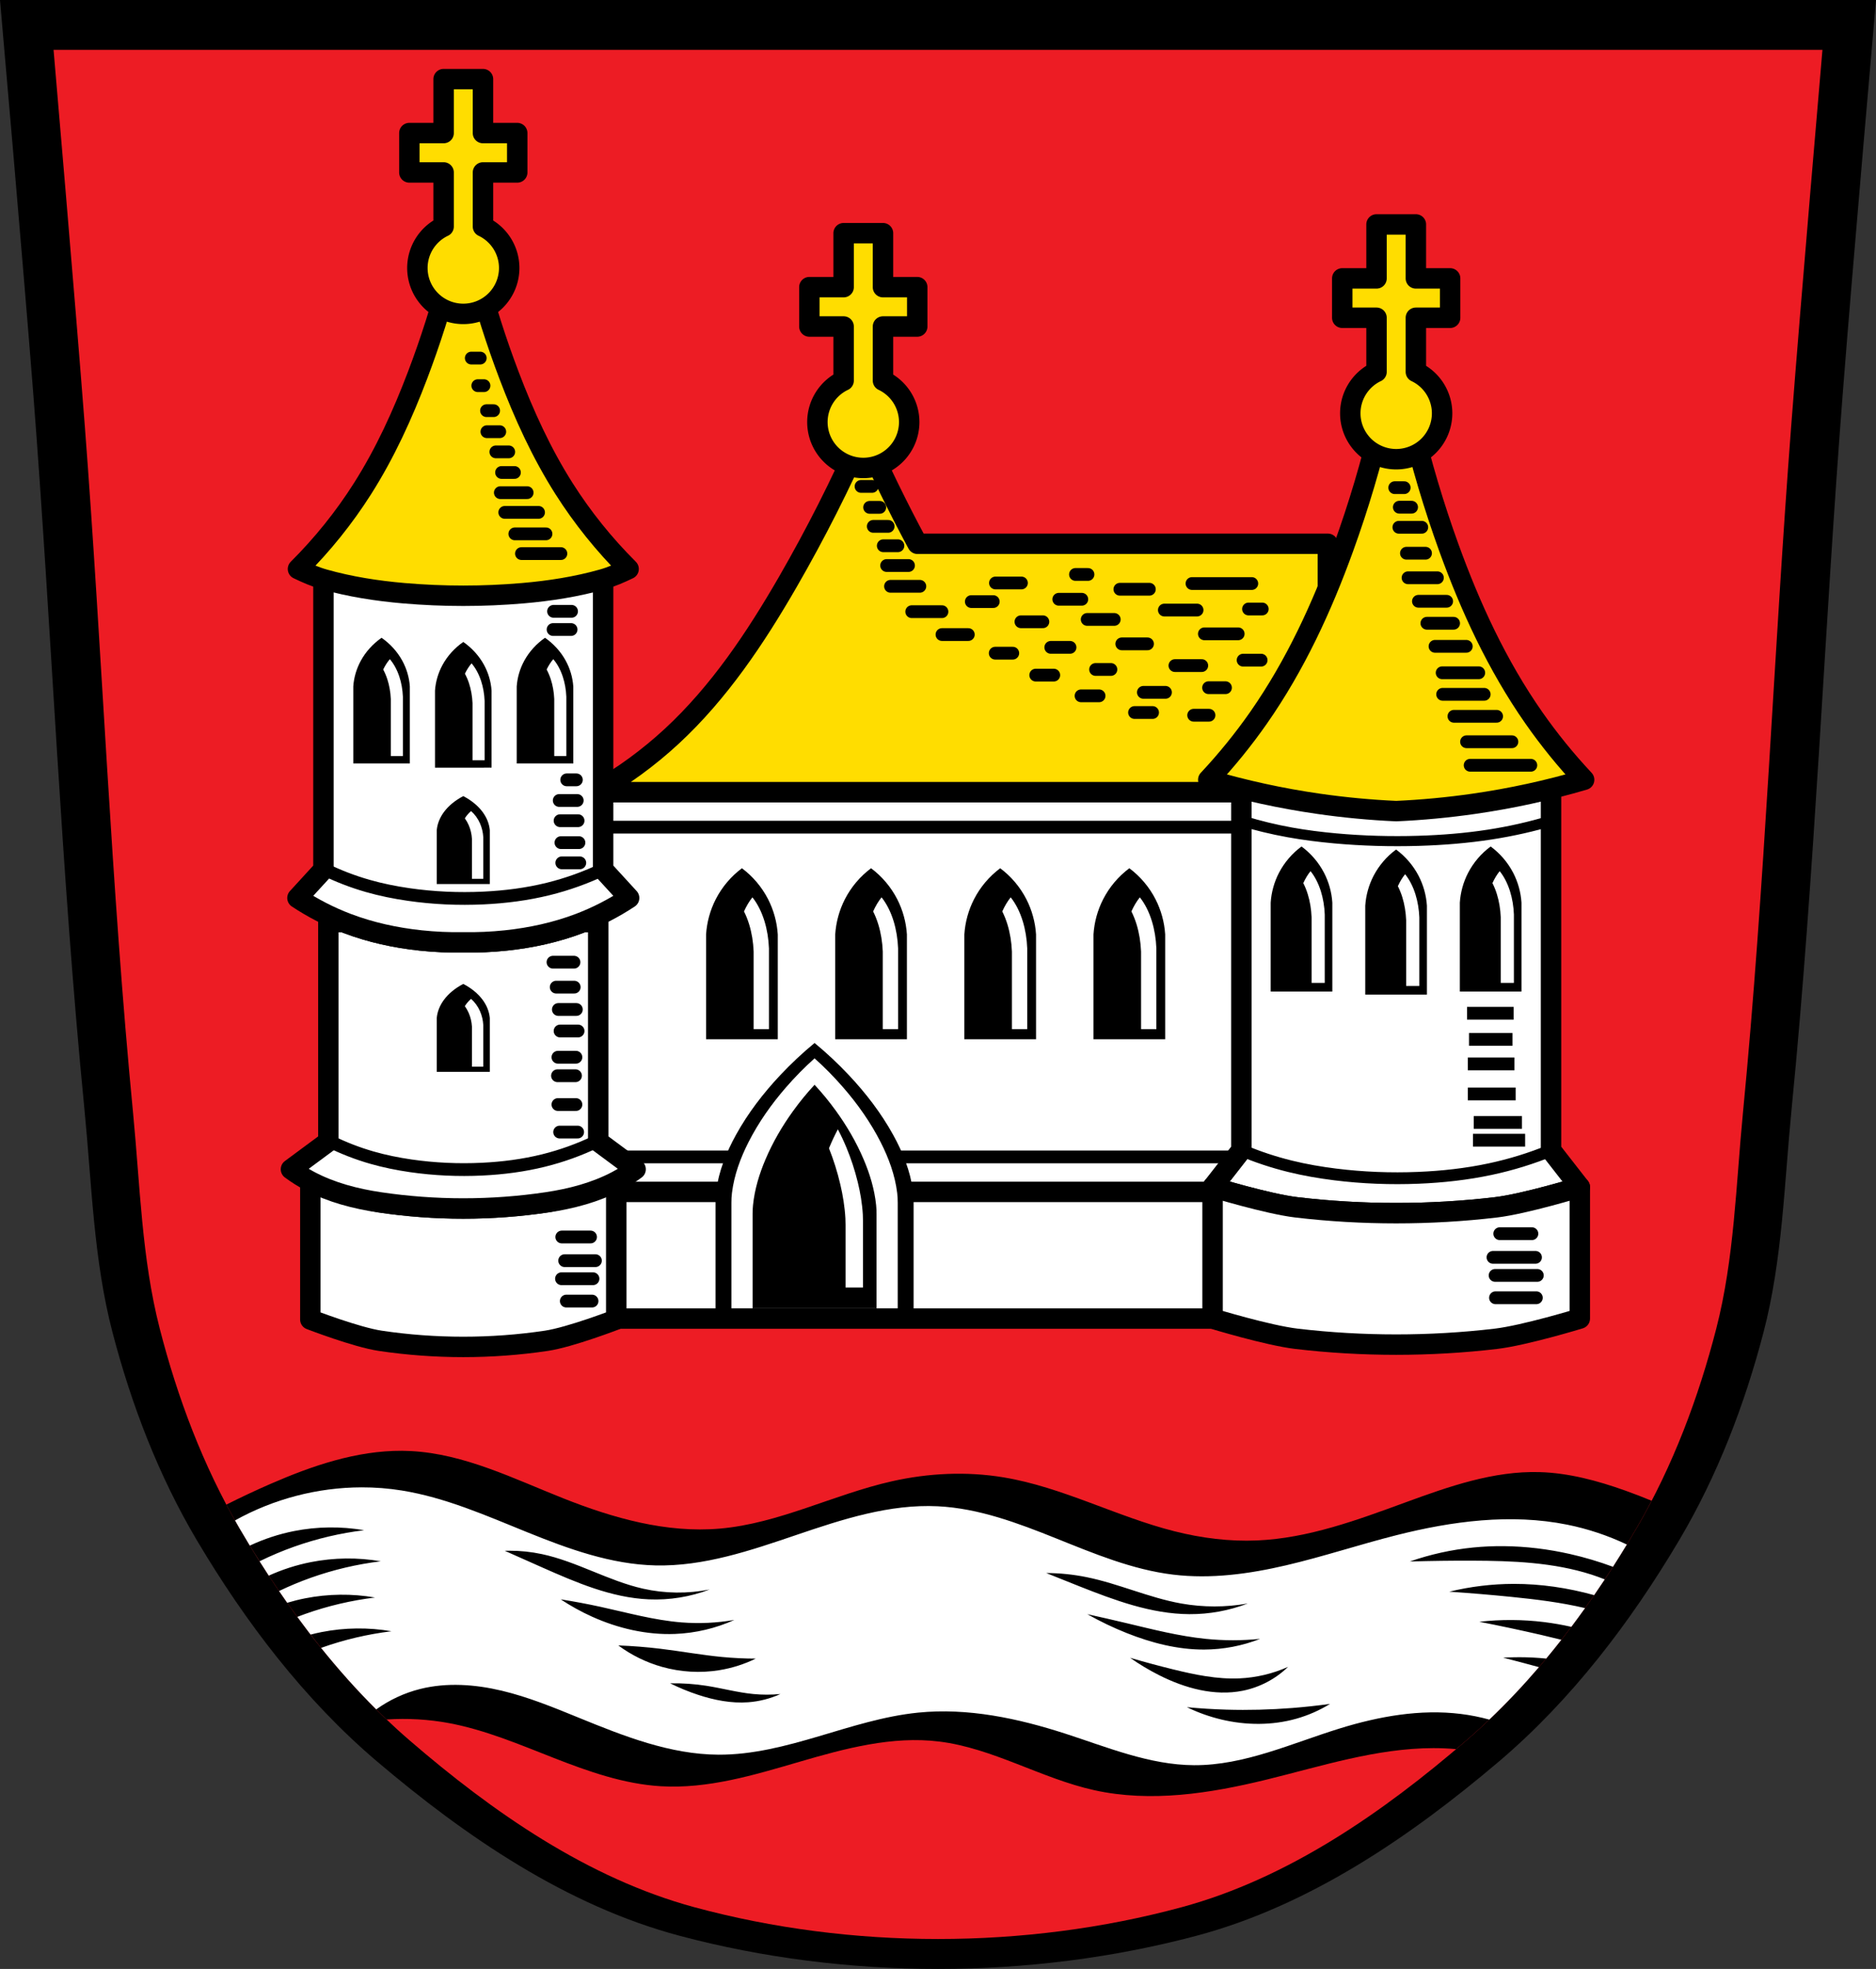
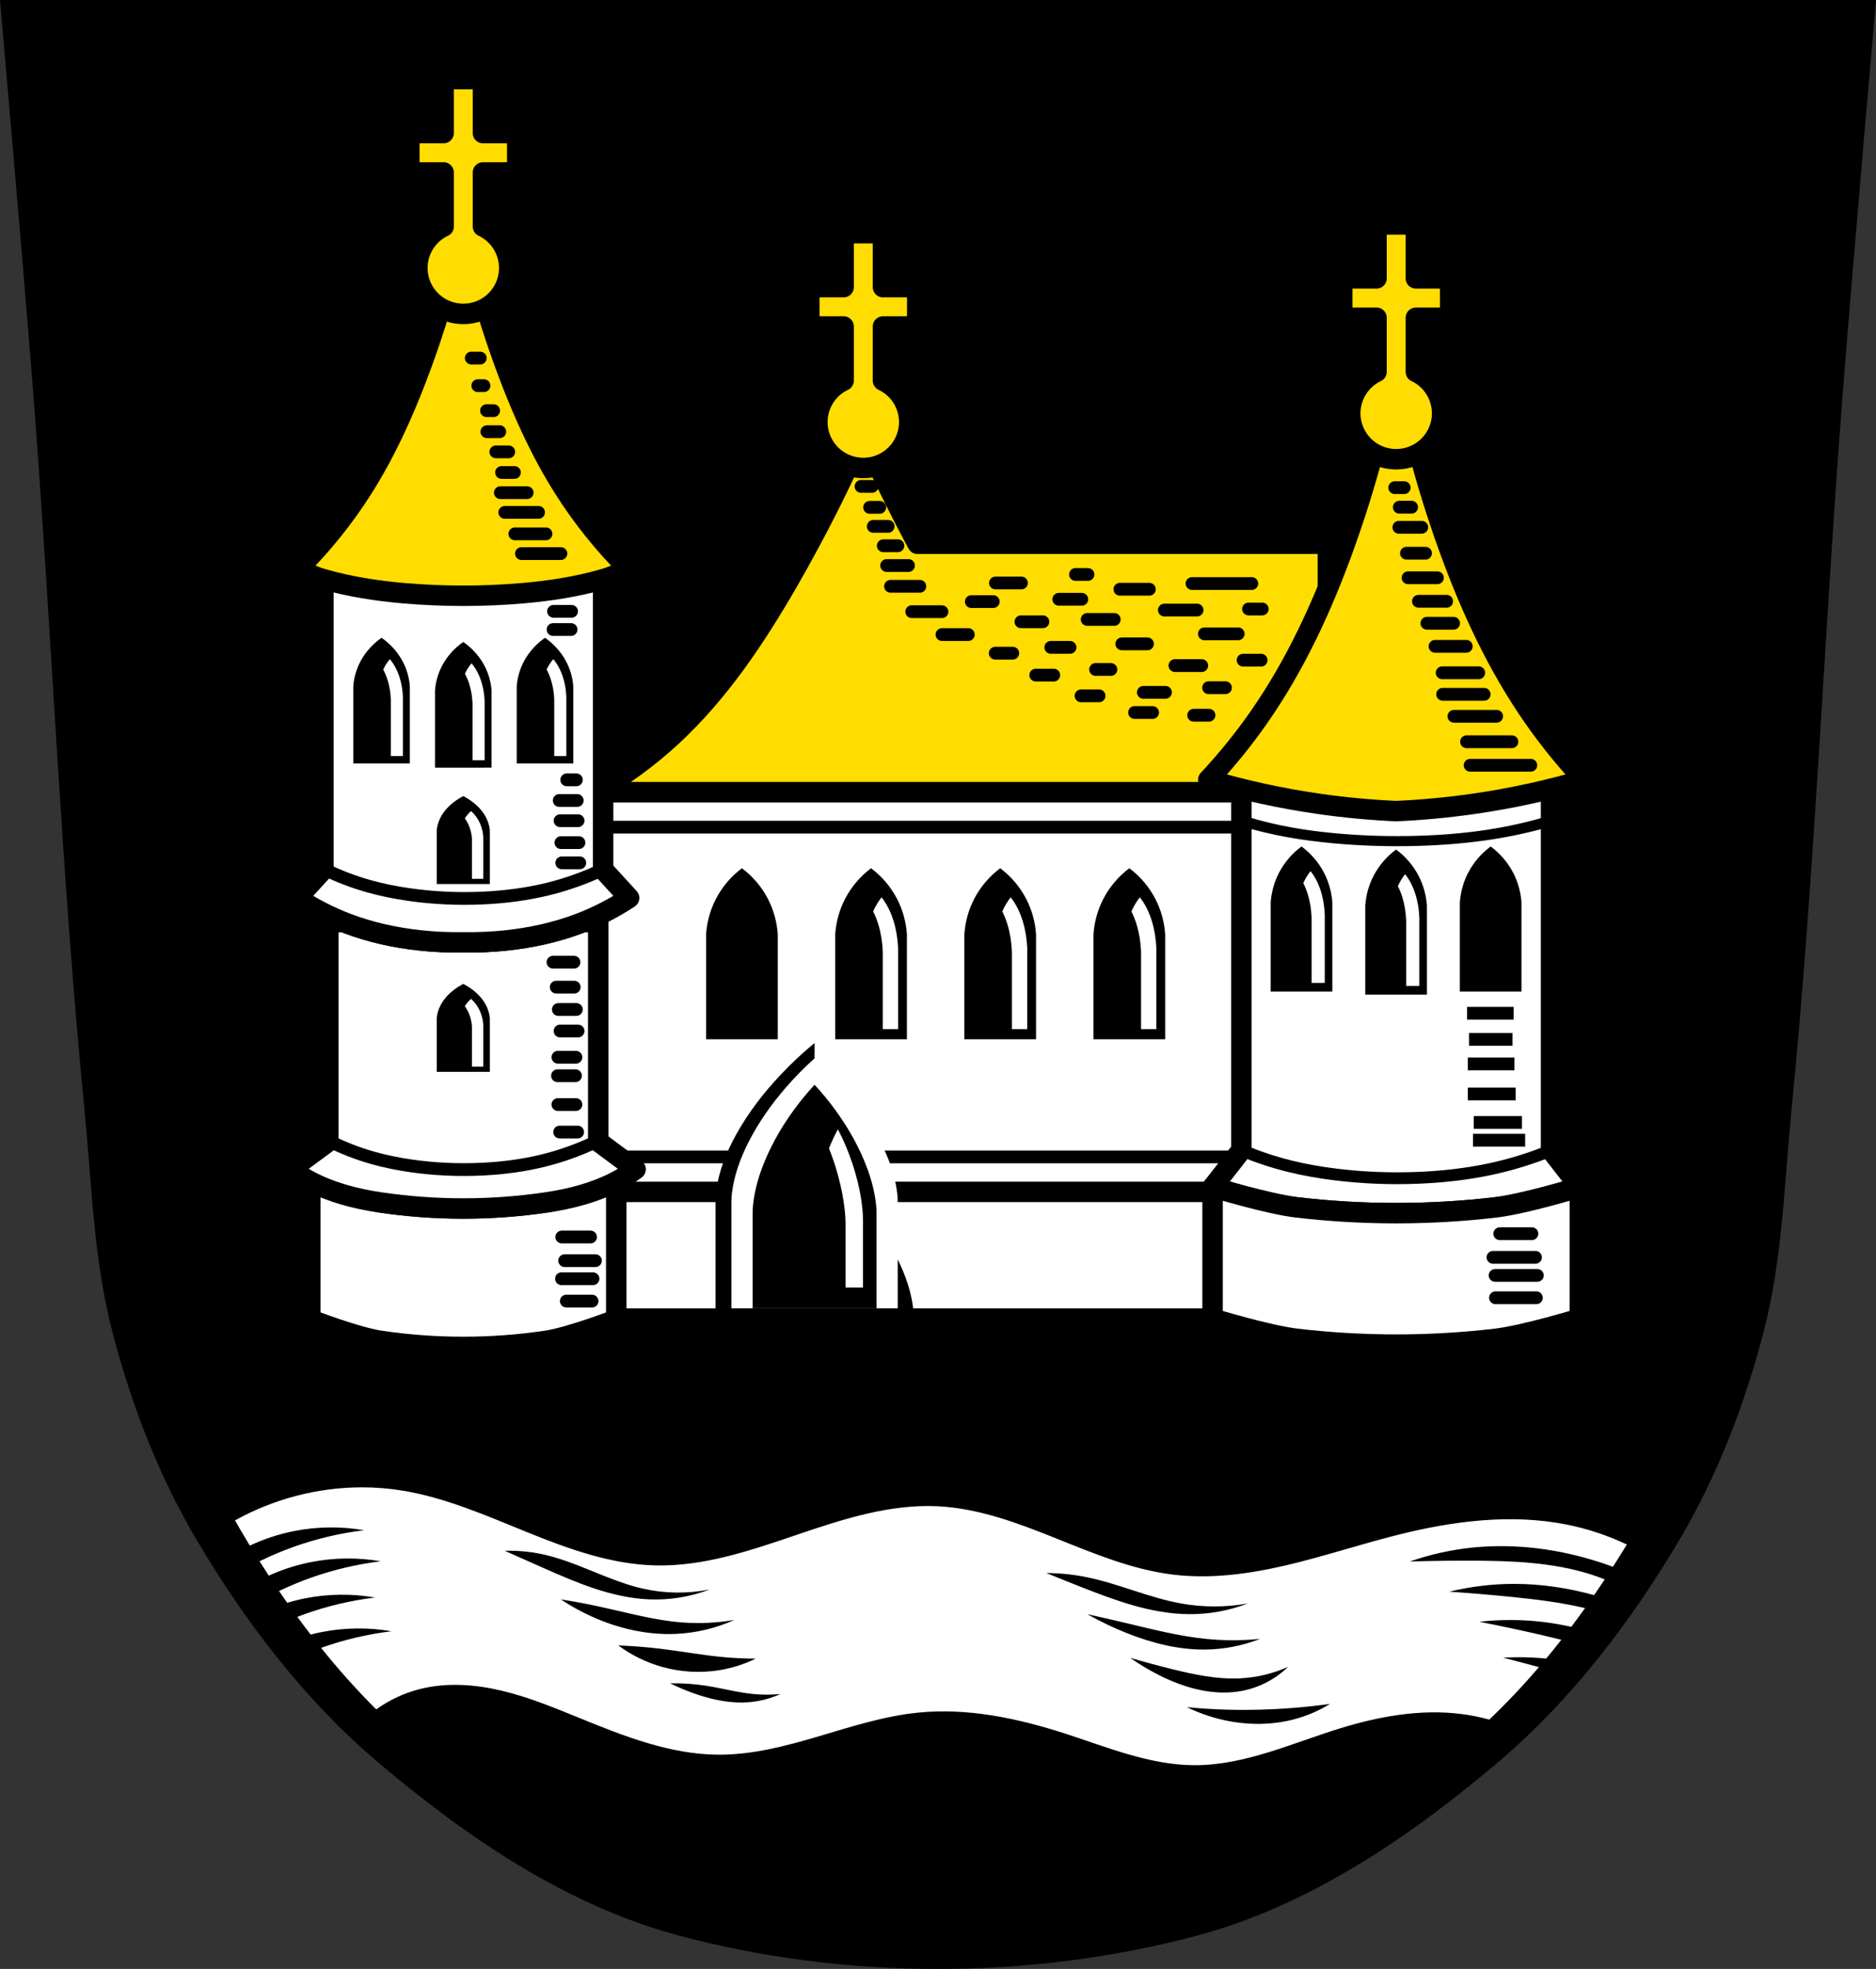
<svg xmlns="http://www.w3.org/2000/svg" xmlns:ns1="http://www.inkscape.org/namespaces/inkscape" xmlns:ns2="http://sodipodi.sourceforge.net/DTD/sodipodi-0.dtd" width="734.672" height="770.791" id="svg2985" version="1.1" ns1:version="0.92.5 (2060ec1f9f, 2020-04-08)" ns2:docname="Wappen_von_Bad_Feilnbach.svg">
  <rect width="100%" height="100%" fill="#333333" stroke="none" />
  <defs id="defs2987">
    <ns1:path-effect effect="spiro" id="path-effect3557" is_visible="true" />
    <ns1:path-effect effect="spiro" id="path-effect3552" is_visible="true" />
    <ns1:path-effect effect="spiro" id="path-effect3548" is_visible="true" />
    <ns1:path-effect effect="spiro" id="path-effect3544" is_visible="true" />
    <ns1:path-effect effect="spiro" id="path-effect3540" is_visible="true" />
    <ns1:path-effect effect="spiro" id="path-effect3501" is_visible="true" />
    <ns1:path-effect effect="spiro" id="path-effect3496" is_visible="true" />
    <ns1:path-effect effect="spiro" id="path-effect3492" is_visible="true" />
    <ns1:path-effect effect="spiro" id="path-effect3488" is_visible="true" />
    <ns1:path-effect effect="spiro" id="path-effect3484" is_visible="true" />
    <ns1:path-effect effect="spiro" id="path-effect3419" is_visible="true" />
    <ns1:path-effect effect="spiro" id="path-effect3415" is_visible="true" />
    <ns1:path-effect effect="spiro" id="path-effect2923" is_visible="true" />
    <ns1:path-effect effect="spiro" id="path-effect2090" is_visible="true" />
    <ns1:path-effect effect="spiro" id="path-effect2050" is_visible="true" />
    <ns1:path-effect effect="spiro" id="path-effect2042" is_visible="true" />
    <ns1:path-effect effect="spiro" id="path-effect1984" is_visible="true" />
    <ns1:path-effect effect="spiro" id="path-effect1978" is_visible="true" />
    <ns1:path-effect effect="spiro" id="path-effect1955" is_visible="true" />
    <ns1:path-effect effect="spiro" id="path-effect1925" is_visible="true" />
    <ns1:path-effect effect="spiro" id="path-effect1426" is_visible="true" />
    <ns1:path-effect effect="spiro" id="path-effect1058" is_visible="true" />
    <ns1:path-effect effect="spiro" id="path-effect913" is_visible="true" />
    <ns1:path-effect effect="spiro" id="path-effect1169" is_visible="true" />
    <ns1:path-effect effect="spiro" id="path-effect1100" is_visible="true" />
    <ns1:path-effect effect="spiro" id="path-effect2190" is_visible="true" />
    <ns1:path-effect effect="spiro" id="path-effect2168" is_visible="true" />
    <ns1:path-effect is_visible="true" id="path-effect3875" effect="spiro" />
    <ns1:path-effect is_visible="true" id="path-effect3875-7" effect="spiro" />
    <ns1:path-effect is_visible="true" id="path-effect3904" effect="spiro" />
    <ns1:path-effect effect="spiro" id="path-effect2168-5" is_visible="true" />
    <ns1:path-effect effect="spiro" id="path-effect2190-1" is_visible="true" />
    <ns1:path-effect effect="spiro" id="path-effect2190-1-9" is_visible="true" />
    <ns1:path-effect effect="spiro" id="path-effect2190-1-9-1" is_visible="true" />
    <ns1:path-effect effect="spiro" id="path-effect1100-8" is_visible="true" />
    <ns1:path-effect effect="spiro" id="path-effect1169-0" is_visible="true" />
    <ns1:path-effect effect="spiro" id="path-effect1169-0-6" is_visible="true" />
    <ns1:path-effect effect="spiro" id="path-effect1169-0-6-8" is_visible="true" />
    <ns1:path-effect effect="spiro" id="path-effect913-8" is_visible="true" />
    <ns1:path-effect effect="spiro" id="path-effect1058-2" is_visible="true" />
    <ns1:path-effect effect="spiro" id="path-effect1426-8" is_visible="true" />
    <ns1:path-effect effect="spiro" id="path-effect1955-9" is_visible="true" />
    <ns1:path-effect effect="spiro" id="path-effect1984-3" is_visible="true" />
    <ns1:path-effect effect="spiro" id="path-effect1984-3-5" is_visible="true" />
    <ns1:path-effect effect="spiro" id="path-effect2090-8" is_visible="true" />
    <ns1:path-effect effect="spiro" id="path-effect1984-3-5-9" is_visible="true" />
    <ns1:path-effect effect="spiro" id="path-effect1984-1" is_visible="true" />
    <ns1:path-effect effect="spiro" id="path-effect1984-1-0" is_visible="true" />
    <ns1:path-effect effect="spiro" id="path-effect1984-1-0-9" is_visible="true" />
    <ns1:path-effect effect="spiro" id="path-effect2923-0" is_visible="true" />
    <ns1:path-effect effect="spiro" id="path-effect1984-1-0-9-2" is_visible="true" />
    <ns1:path-effect effect="spiro" id="path-effect1984-1-0-97" is_visible="true" />
    <ns1:path-effect effect="spiro" id="path-effect3501-8" is_visible="true" />
    <ns1:path-effect effect="spiro" id="path-effect3501-3" is_visible="true" />
    <ns1:path-effect effect="spiro" id="path-effect3501-2" is_visible="true" />
    <ns1:path-effect effect="spiro" id="path-effect3557-2" is_visible="true" />
    <ns1:path-effect effect="spiro" id="path-effect3557-2-5" is_visible="true" />
    <ns1:path-effect effect="spiro" id="path-effect3557-2-3" is_visible="true" />
  </defs>
  <ns2:namedview id="base" pagecolor="#ffffff" bordercolor="#666666" borderopacity="1.0" ns1:pageopacity="0.0" ns1:pageshadow="2" ns1:zoom="1.0288138" ns1:cx="367.33615" ns1:cy="385.39534" ns1:document-units="px" ns1:current-layer="layer1" showgrid="false" ns1:window-width="1920" ns1:window-height="1046" ns1:window-x="-11" ns1:window-y="-11" ns1:window-maximized="1" ns1:snap-midpoints="true" ns1:snap-smooth-nodes="true" ns1:object-nodes="true" fit-margin-top="0" fit-margin-left="0" fit-margin-right="0" fit-margin-bottom="0" showguides="false" ns1:snap-global="false" ns1:object-paths="false" />
  <g ns1:label="Ebene 1" ns1:groupmode="layer" id="layer1" transform="translate(-23.606,-77.051)">
    <g id="g6023" />
    <path style="fill:#000000;stroke:none;stroke-width:3;stroke-linecap:butt;stroke-linejoin:miter;stroke-miterlimit:4;stroke-dasharray:none;stroke-opacity:1" d="m 23.606,77.051 c 0,0 8.972,102.122 12.961,153.22 7.303,93.557 10.874,187.398 20.085,280.798 2.889,29.296 3.567,59.106 11.029,87.64 7.384,28.237 18.035,56.074 33.035,81.348 18.934,31.903 42.062,62.412 70.688,86.686 34.508,29.26 74.073,56.353 118.371,68.132 65.018,17.289 137.317,17.289 202.335,0 44.298,-11.779 83.864,-38.871 118.371,-68.132 28.626,-24.274 51.754,-54.782 70.688,-86.686 15,-25.275 25.652,-53.111 33.035,-81.348 7.461,-28.535 8.14,-58.345 11.029,-87.64 9.211,-93.4 12.782,-187.241 20.085,-280.798 3.988,-51.098 12.961,-153.22 12.961,-153.22 z" id="path1009-1-7-5-3-7" ns1:connector-curvature="0" ns2:nodetypes="cssscsaascssscc" />
-     <path style="fill:#ed1c24;stroke:none;stroke-width:3;stroke-linecap:butt;stroke-linejoin:miter;stroke-miterlimit:4;stroke-dasharray:none;stroke-opacity:1;fill-opacity:1" d="m 44.581,96.568 c 0,0 8.46,97.984 12.221,147.012 6.886,89.766 10.253,179.805 18.938,269.421 2.724,28.109 3.364,56.711 10.399,84.089 6.962,27.093 17.005,53.802 31.149,78.052 17.853,30.611 39.66,59.883 66.652,83.173 32.537,28.075 69.843,54.069 111.612,65.371 61.306,16.588 129.476,16.588 190.782,0 41.769,-11.302 79.075,-37.296 111.612,-65.371 26.992,-23.29 48.799,-52.563 66.652,-83.173 14.144,-24.251 24.187,-50.959 31.149,-78.052 7.035,-27.379 7.675,-55.981 10.399,-84.089 8.685,-89.616 12.052,-179.654 18.938,-269.421 3.761,-49.028 12.221,-147.012 12.221,-147.012 z" id="path1009-1-7-5-3-6-5" ns1:connector-curvature="0" ns2:nodetypes="cssscsaascssscc" />
    <rect style="opacity:1;fill:#ffffff;fill-opacity:1;fill-rule:evenodd;stroke:#000000;stroke-width:8;stroke-linecap:round;stroke-linejoin:round;stroke-miterlimit:4;stroke-dasharray:none;stroke-dashoffset:0;stroke-opacity:1;paint-order:normal" id="rect873-0" width="312.825" height="206.076" x="230.783" y="387.165" />
    <path style="fill:none;stroke:#000000;stroke-width:5;stroke-linecap:round;stroke-linejoin:miter;stroke-miterlimit:4;stroke-dasharray:none;stroke-opacity:1" d="M 248.301,400.866 H 526.091" id="path877-3" ns1:connector-curvature="0" />
    <path style="fill:none;stroke:#000000;stroke-width:5;stroke-linecap:round;stroke-linejoin:miter;stroke-miterlimit:4;stroke-dasharray:none;stroke-opacity:1" d="M 234.902,529.957 H 532.875" id="path877-0-6" ns1:connector-curvature="0" />
    <path style="fill:none;stroke:#000000;stroke-width:8;stroke-linecap:round;stroke-linejoin:round;stroke-miterlimit:4;stroke-dasharray:none;stroke-opacity:1" d="M 250.886,543.657 H 548.859" id="path877-0-9-9" ns1:connector-curvature="0" />
    <path ns1:connector-curvature="0" style="opacity:1;fill:#000000;fill-opacity:1;fill-rule:evenodd;stroke:none;stroke-width:1;stroke-linecap:round;stroke-linejoin:miter;stroke-miterlimit:4;stroke-dasharray:none;stroke-dashoffset:0;stroke-opacity:1;paint-order:normal" d="m 364.728,416.948 c -4.285,3.197 -7.823,7.386 -10.258,12.146 -2.182,4.267 -3.477,8.987 -3.779,13.77 v 41.033 h 28.074 v -41.033 c -0.302,-4.783 -1.597,-9.503 -3.779,-13.77 -2.434,-4.76 -5.973,-8.949 -10.258,-12.146 z" id="rect909-57" />
    <path ns1:connector-curvature="0" style="opacity:1;fill:#ffffff;fill-opacity:1;fill-rule:evenodd;stroke:none;stroke-width:1;stroke-linecap:round;stroke-linejoin:miter;stroke-miterlimit:4;stroke-dasharray:none;stroke-dashoffset:0;stroke-opacity:1;paint-order:normal" d="m 368.838,428.337 c -1.252,1.56 -2.365,3.428 -3.299,5.518 0.79,1.567 1.475,3.282 2.033,5.105 1.007,3.289 1.605,6.927 1.744,10.613 v 30.363 h 5.998 v -31.625 c -0.139,-3.686 -0.737,-7.323 -1.744,-10.611 -1.124,-3.669 -2.755,-6.899 -4.732,-9.363 z" id="rect909-2-69" />
    <path style="opacity:1;fill:#000000;fill-opacity:1;fill-rule:evenodd;stroke:none;stroke-width:1;stroke-linecap:round;stroke-linejoin:miter;stroke-miterlimit:4;stroke-dasharray:none;stroke-dashoffset:0;stroke-opacity:1;paint-order:normal" d="m 415.3,416.948 c -4.285,3.197 -7.823,7.386 -10.258,12.146 -2.182,4.267 -3.477,8.987 -3.779,13.77 v 41.033 h 28.074 v -41.033 c -0.302,-4.783 -1.597,-9.503 -3.779,-13.77 -2.434,-4.76 -5.973,-8.949 -10.258,-12.146 z" id="rect909-3-9" ns1:connector-curvature="0" />
    <path style="opacity:1;fill:#ffffff;fill-opacity:1;fill-rule:evenodd;stroke:none;stroke-width:1;stroke-linecap:round;stroke-linejoin:miter;stroke-miterlimit:4;stroke-dasharray:none;stroke-dashoffset:0;stroke-opacity:1;paint-order:normal" d="m 419.41,428.337 c -1.252,1.56 -2.365,3.428 -3.299,5.518 0.79,1.567 1.475,3.282 2.033,5.105 1.007,3.289 1.605,6.927 1.744,10.613 v 30.363 h 5.998 v -31.625 c -0.139,-3.686 -0.737,-7.323 -1.744,-10.611 -1.124,-3.669 -2.755,-6.899 -4.732,-9.363 z" id="rect909-2-0-0" ns1:connector-curvature="0" />
    <path style="opacity:1;fill:#000000;fill-opacity:1;fill-rule:evenodd;stroke:none;stroke-width:1;stroke-linecap:round;stroke-linejoin:miter;stroke-miterlimit:4;stroke-dasharray:none;stroke-dashoffset:0;stroke-opacity:1;paint-order:normal" d="m 465.872,416.948 c -4.285,3.197 -7.823,7.386 -10.258,12.146 -2.182,4.267 -3.477,8.987 -3.779,13.77 v 41.033 h 28.074 v -41.033 c -0.302,-4.783 -1.597,-9.503 -3.779,-13.77 -2.434,-4.76 -5.973,-8.949 -10.258,-12.146 z" id="rect909-5-4" ns1:connector-curvature="0" />
    <path style="opacity:1;fill:#ffffff;fill-opacity:1;fill-rule:evenodd;stroke:none;stroke-width:1;stroke-linecap:round;stroke-linejoin:miter;stroke-miterlimit:4;stroke-dasharray:none;stroke-dashoffset:0;stroke-opacity:1;paint-order:normal" d="m 469.982,428.337 c -1.252,1.56 -2.365,3.428 -3.299,5.518 0.79,1.567 1.475,3.282 2.033,5.105 1.007,3.289 1.605,6.927 1.744,10.613 v 30.363 h 5.998 v -31.625 c -0.139,-3.686 -0.737,-7.323 -1.744,-10.611 -1.124,-3.669 -2.755,-6.899 -4.732,-9.363 z" id="rect909-2-6-3" ns1:connector-curvature="0" />
    <path style="opacity:1;fill:#000000;fill-opacity:1;fill-rule:evenodd;stroke:none;stroke-width:1;stroke-linecap:round;stroke-linejoin:miter;stroke-miterlimit:4;stroke-dasharray:none;stroke-dashoffset:0;stroke-opacity:1;paint-order:normal" d="m 314.156,416.948 c -4.285,3.197 -7.823,7.386 -10.258,12.146 -2.182,4.267 -3.477,8.987 -3.779,13.77 v 41.033 h 28.074 v -41.033 c -0.302,-4.783 -1.597,-9.503 -3.779,-13.77 -2.434,-4.76 -5.973,-8.949 -10.258,-12.146 z" id="rect909-9-2" ns1:connector-curvature="0" />
-     <path style="opacity:1;fill:#ffffff;fill-opacity:1;fill-rule:evenodd;stroke:none;stroke-width:1;stroke-linecap:round;stroke-linejoin:miter;stroke-miterlimit:4;stroke-dasharray:none;stroke-dashoffset:0;stroke-opacity:1;paint-order:normal" d="m 318.266,428.337 c -1.252,1.56 -2.365,3.428 -3.299,5.518 0.79,1.567 1.475,3.282 2.033,5.105 1.007,3.289 1.605,6.927 1.744,10.613 v 30.363 h 5.998 v -31.625 c -0.139,-3.686 -0.737,-7.323 -1.744,-10.611 -1.124,-3.669 -2.755,-6.899 -4.732,-9.363 z" id="rect909-2-3-8" ns1:connector-curvature="0" />
-     <path style="fill:#000000;stroke:none;stroke-width:1px;stroke-linecap:butt;stroke-linejoin:miter;stroke-opacity:1" d="m 342.604,485.354 c -4.73,3.901 -9.225,8.114 -13.45,12.607 -6.642,7.063 -12.632,14.846 -17.367,23.436 -3.72,6.748 -6.677,14.07 -7.705,21.791 -0.187,1.407 -0.261,2.828 -0.261,4.248 v 45.361 h 38.783 38.784 V 547.436 c 0,-1.421 -0.073,-2.841 -0.261,-4.248 -1.028,-7.721 -3.985,-15.043 -7.705,-21.791 -4.735,-8.589 -10.728,-16.373 -17.369,-23.436 -4.225,-4.493 -8.72,-8.707 -13.45,-12.607 z" id="path1056-4" ns1:connector-curvature="0" />
+     <path style="fill:#000000;stroke:none;stroke-width:1px;stroke-linecap:butt;stroke-linejoin:miter;stroke-opacity:1" d="m 342.604,485.354 c -4.73,3.901 -9.225,8.114 -13.45,12.607 -6.642,7.063 -12.632,14.846 -17.367,23.436 -3.72,6.748 -6.677,14.07 -7.705,21.791 -0.187,1.407 -0.261,2.828 -0.261,4.248 v 45.361 h 38.783 38.784 c 0,-1.421 -0.073,-2.841 -0.261,-4.248 -1.028,-7.721 -3.985,-15.043 -7.705,-21.791 -4.735,-8.589 -10.728,-16.373 -17.369,-23.436 -4.225,-4.493 -8.72,-8.707 -13.45,-12.607 z" id="path1056-4" ns1:connector-curvature="0" />
    <path style="fill:#ffffff;stroke:none;stroke-width:1px;stroke-linecap:butt;stroke-linejoin:miter;stroke-opacity:1" d="m 342.604,491.368 c -3.972,3.553 -7.747,7.391 -11.296,11.484 -5.578,6.433 -10.609,13.523 -14.586,21.346 -3.124,6.146 -5.607,12.816 -6.471,19.848 -0.157,1.281 -0.219,2.575 -0.219,3.869 v 41.318 h 32.571 32.572 v -41.318 c 0,-1.294 -0.062,-2.588 -0.219,-3.869 -0.863,-7.033 -3.347,-13.702 -6.471,-19.848 -3.977,-7.823 -9.009,-14.913 -14.587,-21.346 -3.549,-4.093 -7.324,-7.93 -11.296,-11.484 z" id="path1056-0-6" ns1:connector-curvature="0" />
    <path style="fill:#000000;stroke:none;stroke-width:1px;stroke-linecap:butt;stroke-linejoin:miter;stroke-opacity:1" d="m 342.604,501.72 c -2.959,3.177 -5.772,6.609 -8.415,10.268 -4.156,5.752 -7.904,12.092 -10.867,19.087 -2.328,5.496 -4.178,11.46 -4.821,17.748 -0.117,1.146 -0.163,2.303 -0.163,3.46 v 36.945 h 24.266 24.267 V 552.284 c 0,-1.157 -0.046,-2.314 -0.163,-3.46 -0.643,-6.289 -2.493,-12.252 -4.821,-17.748 -2.963,-6.996 -6.712,-13.335 -10.868,-19.087 -2.644,-3.66 -5.456,-7.091 -8.415,-10.268 z" id="path1056-0-9-5" ns1:connector-curvature="0" />
    <path ns1:connector-curvature="0" style="fill:#ffffff;stroke:none;stroke-width:1px;stroke-linecap:butt;stroke-linejoin:miter;stroke-opacity:1" d="m 351.721,519.151 c -1.2,2.249 -2.34,4.677 -3.412,7.268 -0.022,0.054 -0.044,0.112 -0.066,0.166 0.021,0.054 0.045,0.102 0.066,0.156 1.685,4.253 3.207,8.94 4.408,14.111 0.944,4.063 1.694,8.472 1.955,13.121 0.048,0.847 0.066,1.701 0.066,2.557 v 24.564 h 6.826 v -26.152 c 0,-0.819 -0.019,-1.638 -0.066,-2.449 -0.261,-4.451 -1.011,-8.672 -1.955,-12.562 -1.202,-4.952 -2.723,-9.44 -4.408,-13.512 -1.072,-2.591 -2.214,-5.019 -3.414,-7.268 z" id="path1056-0-3-3" />
    <path ns1:connector-curvature="0" style="opacity:1;fill:#ffdd00;fill-opacity:1;fill-rule:evenodd;stroke:#000000;stroke-width:8;stroke-linecap:round;stroke-linejoin:round;stroke-miterlimit:4;stroke-dasharray:none;stroke-dashoffset:0;stroke-opacity:1;paint-order:normal" d="m 361.687,246.405 c -8.77,20.019 -18.649,39.551 -29.574,58.48 -12.662,21.938 -26.919,43.288 -45.523,60.477 -9.082,8.39 -19.138,15.723 -29.904,21.803 h 105.002 21.229 83.773 76.92 v -97.23 h -160.688 c -7.665,-14.214 -14.754,-28.737 -21.234,-43.529 z" id="rect1422-4" />
    <path style="fill:none;stroke:#000000;stroke-width:5;stroke-linecap:round;stroke-linejoin:miter;stroke-miterlimit:4;stroke-dasharray:none;stroke-opacity:1" d="m 490.411,305.492 h 23.417" id="path1463-9" ns1:connector-curvature="0" />
    <path style="fill:none;stroke:#000000;stroke-width:5;stroke-linecap:round;stroke-linejoin:miter;stroke-miterlimit:4;stroke-dasharray:none;stroke-opacity:1" d="M 492.399,315.875 H 479.586" id="path1465-9" ns1:connector-curvature="0" />
    <path style="fill:none;stroke:#000000;stroke-width:5;stroke-linecap:round;stroke-linejoin:miter;stroke-miterlimit:4;stroke-dasharray:none;stroke-opacity:1" d="m 462.17,307.728 h 11.543" id="path1463-8-2" ns1:connector-curvature="0" />
    <path style="fill:none;stroke:#000000;stroke-width:5;stroke-linecap:round;stroke-linejoin:miter;stroke-miterlimit:4;stroke-dasharray:none;stroke-opacity:1" d="m 495.264,325.18 h 13.231" id="path1463-8-7-3" ns1:connector-curvature="0" />
    <path style="fill:none;stroke:#000000;stroke-width:5;stroke-linecap:round;stroke-linejoin:miter;stroke-miterlimit:4;stroke-dasharray:none;stroke-opacity:1" d="m 512.547,315.46 h 5.376" id="path1463-8-0-9" ns1:connector-curvature="0" />
    <path style="fill:none;stroke:#000000;stroke-width:5;stroke-linecap:round;stroke-linejoin:miter;stroke-miterlimit:4;stroke-dasharray:none;stroke-opacity:1" d="m 413.446,305.275 h 10.172" id="path1463-8-8-2" ns1:connector-curvature="0" />
    <path style="fill:none;stroke:#000000;stroke-width:5;stroke-linecap:round;stroke-linejoin:miter;stroke-miterlimit:4;stroke-dasharray:none;stroke-opacity:1" d="m 438.243,311.651 h 9.011" id="path1463-8-03-2" ns1:connector-curvature="0" />
    <path style="fill:none;stroke:#000000;stroke-width:5;stroke-linecap:round;stroke-linejoin:miter;stroke-miterlimit:4;stroke-dasharray:none;stroke-opacity:1" d="m 444.779,301.935 h 4.898" id="path1463-8-4-0" ns1:connector-curvature="0" />
    <path style="fill:none;stroke:#000000;stroke-width:5;stroke-linecap:round;stroke-linejoin:miter;stroke-miterlimit:4;stroke-dasharray:none;stroke-opacity:1" d="m 449.37,319.546 h 10.594" id="path1463-8-6-1" ns1:connector-curvature="0" />
    <path style="fill:none;stroke:#000000;stroke-width:5;stroke-linecap:round;stroke-linejoin:miter;stroke-miterlimit:4;stroke-dasharray:none;stroke-opacity:1" d="m 462.919,329.112 h 10.066" id="path1463-8-5-6" ns1:connector-curvature="0" />
    <path style="fill:none;stroke:#000000;stroke-width:5;stroke-linecap:round;stroke-linejoin:miter;stroke-miterlimit:4;stroke-dasharray:none;stroke-opacity:1" d="m 423.423,320.457 h 8.59" id="path1463-8-3-28" ns1:connector-curvature="0" />
    <path style="fill:none;stroke:#000000;stroke-width:5;stroke-linecap:round;stroke-linejoin:miter;stroke-miterlimit:4;stroke-dasharray:none;stroke-opacity:1" d="m 403.989,312.562 h 8.59" id="path1463-8-3-6-6" ns1:connector-curvature="0" />
    <path style="fill:none;stroke:#000000;stroke-width:5;stroke-linecap:round;stroke-linejoin:miter;stroke-miterlimit:4;stroke-dasharray:none;stroke-opacity:1" d="m 435.107,330.478 h 7.539" id="path1463-8-3-4-6" ns1:connector-curvature="0" />
    <path style="fill:none;stroke:#000000;stroke-width:5;stroke-linecap:round;stroke-linejoin:miter;stroke-miterlimit:4;stroke-dasharray:none;stroke-opacity:1" d="m 413.351,332.755 h 6.871" id="path1463-8-3-2-3" ns1:connector-curvature="0" />
    <path style="fill:none;stroke:#000000;stroke-width:5;stroke-linecap:round;stroke-linejoin:miter;stroke-miterlimit:4;stroke-dasharray:none;stroke-opacity:1" d="m 392.502,325.468 h 10.308" id="path1463-8-3-20-3" ns1:connector-curvature="0" />
    <path style="fill:none;stroke:#000000;stroke-width:5;stroke-linecap:round;stroke-linejoin:miter;stroke-miterlimit:4;stroke-dasharray:none;stroke-opacity:1" d="m 429.216,341.344 h 7.062" id="path1463-8-3-3-01" ns1:connector-curvature="0" />
    <path style="fill:none;stroke:#000000;stroke-width:5;stroke-linecap:round;stroke-linejoin:miter;stroke-miterlimit:4;stroke-dasharray:none;stroke-opacity:1" d="m 446.961,349.456 h 7.062" id="path1463-8-3-3-9-8" ns1:connector-curvature="0" />
    <path style="fill:none;stroke:#000000;stroke-width:5;stroke-linecap:round;stroke-linejoin:miter;stroke-miterlimit:4;stroke-dasharray:none;stroke-opacity:1" d="m 452.653,339.132 h 6.002" id="path1463-8-3-3-0-1" ns1:connector-curvature="0" />
    <path style="fill:none;stroke:#000000;stroke-width:5;stroke-linecap:round;stroke-linejoin:miter;stroke-miterlimit:4;stroke-dasharray:none;stroke-opacity:1" d="m 471.369,348.09 h 8.653" id="path1463-8-3-3-6-4" ns1:connector-curvature="0" />
    <path style="fill:none;stroke:#000000;stroke-width:5;stroke-linecap:round;stroke-linejoin:miter;stroke-miterlimit:4;stroke-dasharray:none;stroke-opacity:1" d="m 467.913,355.985 h 7.062" id="path1463-8-3-3-4-0" ns1:connector-curvature="0" />
    <path style="fill:none;stroke:#000000;stroke-width:5;stroke-linecap:round;stroke-linejoin:miter;stroke-miterlimit:4;stroke-dasharray:none;stroke-opacity:1" d="m 483.726,337.614 h 10.509" id="path1463-8-3-3-2-8" ns1:connector-curvature="0" />
    <path style="fill:none;stroke:#000000;stroke-width:5;stroke-linecap:round;stroke-linejoin:miter;stroke-miterlimit:4;stroke-dasharray:none;stroke-opacity:1" d="m 496.905,346.268 h 6.62" id="path1463-8-3-3-7-8" ns1:connector-curvature="0" />
    <path style="fill:none;stroke:#000000;stroke-width:5;stroke-linecap:round;stroke-linejoin:miter;stroke-miterlimit:4;stroke-dasharray:none;stroke-opacity:1" d="m 510.425,335.488 h 7.062" id="path1463-8-3-3-65-4" ns1:connector-curvature="0" />
    <path style="fill:none;stroke:#000000;stroke-width:5;stroke-linecap:round;stroke-linejoin:miter;stroke-miterlimit:4;stroke-dasharray:none;stroke-opacity:1" d="m 491.065,357.048 h 6.002" id="path1463-8-3-3-5-4" ns1:connector-curvature="0" />
    <path style="fill:none;stroke:#000000;stroke-width:5;stroke-linecap:round;stroke-linejoin:miter;stroke-miterlimit:4;stroke-dasharray:none;stroke-opacity:1" d="m 380.655,316.51 h 11.834" id="path1463-8-3-3-71-2" ns1:connector-curvature="0" />
    <path style="fill:none;stroke:#000000;stroke-width:5;stroke-linecap:round;stroke-linejoin:miter;stroke-miterlimit:4;stroke-dasharray:none;stroke-opacity:1" d="m 372.349,306.576 h 11.481" id="path1463-8-3-3-08-2" ns1:connector-curvature="0" />
    <path style="fill:none;stroke:#000000;stroke-width:5;stroke-linecap:round;stroke-linejoin:miter;stroke-miterlimit:4;stroke-dasharray:none;stroke-opacity:1" d="m 370.827,298.442 h 8.564" id="path1463-8-3-3-91-1" ns1:connector-curvature="0" />
    <path style="fill:none;stroke:#000000;stroke-width:5;stroke-linecap:round;stroke-linejoin:miter;stroke-miterlimit:4;stroke-dasharray:none;stroke-opacity:1" d="m 369.508,290.699 h 5.737" id="path1463-8-3-3-09-3" ns1:connector-curvature="0" />
    <path style="fill:none;stroke:#000000;stroke-width:5;stroke-linecap:round;stroke-linejoin:miter;stroke-miterlimit:4;stroke-dasharray:none;stroke-opacity:1" d="m 365.592,283.108 h 5.825" id="path1463-8-3-3-49-8" ns1:connector-curvature="0" />
    <path style="fill:none;stroke:#000000;stroke-width:5;stroke-linecap:round;stroke-linejoin:miter;stroke-miterlimit:4;stroke-dasharray:none;stroke-opacity:1" d="m 364.167,275.668 h 3.969" id="path1463-8-3-3-085-3" ns1:connector-curvature="0" />
    <path style="fill:none;stroke:#000000;stroke-width:5;stroke-linecap:round;stroke-linejoin:miter;stroke-miterlimit:4;stroke-dasharray:none;stroke-opacity:1" d="m 360.802,267.47 h 4.323" id="path1463-8-3-3-73-6" ns1:connector-curvature="0" />
    <path ns1:connector-curvature="0" style="opacity:1;fill:#ffdd00;fill-opacity:1;fill-rule:evenodd;stroke:#000000;stroke-width:8;stroke-linecap:round;stroke-linejoin:round;stroke-miterlimit:4;stroke-dasharray:none;stroke-dashoffset:0;stroke-opacity:1;paint-order:normal" d="m 353.982,168.342 v 21.121 h -13.416 v 15.412 h 13.416 v 21.172 a 17.978,17.978 0 0 0 -10.271,16.223 17.978,17.978 0 0 0 17.977,17.979 17.978,17.978 0 0 0 17.979,-17.979 17.978,17.978 0 0 0 -10.271,-16.219 v -21.176 h 13.414 v -15.412 h -13.414 v -21.121 z" id="path1874-2" />
    <path style="fill:#ffffff;stroke:#000000;stroke-width:8;stroke-linecap:round;stroke-linejoin:round;stroke-miterlimit:4;stroke-dasharray:none;stroke-opacity:1" d="m 145.137,539.398 v 54.203 c 0,0 17.955,6.934 27.375,8.339 21.457,3.199 43.591,3.199 65.049,0 9.42,-1.404 27.375,-8.339 27.375,-8.339 v -54.203 c 0,0 -17.955,6.934 -27.375,8.339 -21.457,3.199 -43.591,3.199 -65.049,0 -9.42,-1.404 -27.375,-8.339 -27.375,-8.339 z" id="path1910-0" ns1:connector-curvature="0" ns2:nodetypes="ccaaccaac" />
    <path ns1:connector-curvature="0" style="opacity:1;fill:#ffffff;fill-opacity:1;fill-rule:evenodd;stroke:#000000;stroke-width:8;stroke-linecap:round;stroke-linejoin:round;stroke-miterlimit:4;stroke-dasharray:none;stroke-dashoffset:0;stroke-opacity:1;paint-order:normal" d="m 152.196,438.028 v 85.922 l -14.647,10.84 c 2.32,1.716 4.768,3.257 7.318,4.607 8.467,4.485 17.94,6.935 27.375,8.34 21.625,3.221 43.963,3.221 65.588,0 9.435,-1.405 18.909,-3.855 27.377,-8.34 2.55,-1.351 4.998,-2.892 7.318,-4.607 L 257.876,523.948 v -85.92 h -6.005 c -0.444,0.176 -0.884,0.358 -1.33,0.527 -9.253,3.518 -19.001,5.631 -28.836,6.668 -5.534,0.584 -11.105,0.83 -16.668,0.738 -5.563,0.091 -11.134,-0.155 -16.668,-0.738 -9.835,-1.037 -19.583,-3.15 -28.836,-6.668 -0.446,-0.17 -0.887,-0.351 -1.33,-0.527 z" id="rect1980-9" ns2:nodetypes="ccccssccccccscsccc" />
    <path ns1:connector-curvature="0" style="fill:#ffffff;stroke:#000000;stroke-width:8;stroke-linecap:butt;stroke-linejoin:round;stroke-miterlimit:4;stroke-dasharray:none;stroke-opacity:1" d="m 150.271,303.864 v 113.609 l -10.178,11.111 c 6.092,4.029 12.623,7.379 19.439,9.971 9.253,3.518 19.001,5.631 28.836,6.668 5.534,0.584 11.105,0.83 16.668,0.738 5.563,0.091 11.134,-0.155 16.668,-0.738 9.835,-1.037 19.583,-3.15 28.836,-6.668 6.817,-2.592 13.348,-5.942 19.439,-9.971 L 259.803,417.473 V 303.864 Z" id="path2040-1" />
    <path transform="translate(755.763,-0.001)" style="fill:none;stroke:#000000;stroke-width:5;stroke-linecap:round;stroke-linejoin:round;stroke-miterlimit:4;stroke-dasharray:none;stroke-opacity:1" d="m -602.766,523.95 c 5.212,2.578 10.657,4.685 16.246,6.288 4.979,1.428 10.069,2.455 15.195,3.198 9.251,1.342 18.633,1.76 27.97,1.313 8.109,-0.389 16.199,-1.432 24.079,-3.383 7.093,-1.756 14.004,-4.246 20.588,-7.416" id="path1982-3" ns1:connector-curvature="0" ns1:path-effect="#path-effect1984-1" ns1:original-d="m -602.76616,523.94954 c 5.41647,2.09496 10.67926,4.63644 16.2464,6.28788 4.96227,1.47201 10.06082,2.54191 15.19501,3.19845 9.25808,1.18388 18.64616,1.74524 27.96961,1.31291 8.09651,-0.37544 16.21142,-1.43536 24.07915,-3.38298 7.08061,-1.75277 13.72631,-4.94517 20.58796,-7.41626" ns2:nodetypes="caaaac" />
    <path transform="matrix(1.052,0,0,1.049,784.619,-132.352)" style="fill:none;stroke:#000000;stroke-width:4.758;stroke-linecap:round;stroke-linejoin:round;stroke-miterlimit:4;stroke-dasharray:none;stroke-opacity:1" d="m -602.766,523.95 c 5.212,2.578 10.657,4.685 16.246,6.288 4.979,1.428 10.069,2.455 15.195,3.198 9.251,1.342 18.633,1.76 27.97,1.313 8.109,-0.389 16.199,-1.432 24.079,-3.383 7.093,-1.756 14.004,-4.246 20.588,-7.416" id="path1982-1-4-4" ns1:connector-curvature="0" ns1:path-effect="#path-effect1984-3-5-9" ns1:original-d="m -602.76616,523.94954 c 5.41647,2.09496 10.67926,4.63644 16.2464,6.28788 4.96227,1.47201 10.06082,2.54191 15.19501,3.19845 9.25808,1.18388 18.64616,1.74524 27.96961,1.31291 8.09651,-0.37544 16.21142,-1.43536 24.07915,-3.38298 7.08061,-1.75277 13.72631,-4.94517 20.58796,-7.41626" ns2:nodetypes="caaaac" />
    <path style="fill:#ffdd00;stroke:#000000;stroke-width:8;stroke-linecap:round;stroke-linejoin:round;stroke-miterlimit:4;stroke-dasharray:none;stroke-opacity:1;fill-opacity:1" d="m 205.037,182.167 -5.111,1.627 c -3.518,13.573 -7.786,26.968 -12.778,40.113 -5.84,15.378 -12.7,30.462 -21.581,44.451 -7.186,11.32 -15.676,21.883 -25.27,31.439 3.296,1.583 6.682,3.07 10.206,4.066 10.173,2.875 20.716,4.513 31.249,5.42 15.466,1.331 31.103,1.331 46.569,0 10.533,-0.907 21.076,-2.545 31.249,-5.42 3.525,-0.996 6.912,-2.484 10.208,-4.066 -9.594,-9.557 -18.086,-20.12 -25.272,-31.439 -8.881,-13.989 -15.741,-29.073 -21.581,-44.451 -4.992,-13.145 -9.258,-26.54 -12.776,-40.113 z" id="path2088-4" ns1:connector-curvature="0" ns2:nodetypes="ccsscaaaacsscc" />
    <path ns1:connector-curvature="0" style="opacity:1;fill:#ffdd00;fill-opacity:1;fill-rule:evenodd;stroke:#000000;stroke-width:8;stroke-linecap:round;stroke-linejoin:round;stroke-miterlimit:4;stroke-dasharray:none;stroke-dashoffset:0;stroke-opacity:1;paint-order:normal" d="m 197.332,108.026 v 21.121 h -13.416 v 15.412 h 13.416 v 21.172 a 17.978,17.978 0 0 0 -10.271,16.223 17.978,17.978 0 0 0 17.977,17.979 17.978,17.978 0 0 0 17.979,-17.979 17.978,17.978 0 0 0 -10.271,-16.219 v -21.176 h 13.414 v -15.412 h -13.414 v -21.121 z" id="path1874-0-3" />
    <path style="fill:none;stroke:#000000;stroke-width:5;stroke-linecap:round;stroke-linejoin:miter;stroke-miterlimit:4;stroke-dasharray:none;stroke-opacity:1" d="m 208.164,217.231 h 3.516" id="path1463-8-3-3-73-0-9" ns1:connector-curvature="0" />
    <path style="fill:none;stroke:#000000;stroke-width:5;stroke-linecap:round;stroke-linejoin:miter;stroke-miterlimit:4;stroke-dasharray:none;stroke-opacity:1" d="m 210.718,228.03 h 2.427" id="path1463-8-3-3-73-0-4-6" ns1:connector-curvature="0" />
    <path style="fill:none;stroke:#000000;stroke-width:5;stroke-linecap:round;stroke-linejoin:miter;stroke-miterlimit:4;stroke-dasharray:none;stroke-opacity:1" d="m 214.132,237.814 h 2.79" id="path1463-8-3-3-73-0-40-4" ns1:connector-curvature="0" />
    <path style="fill:none;stroke:#000000;stroke-width:5;stroke-linecap:round;stroke-linejoin:miter;stroke-miterlimit:4;stroke-dasharray:none;stroke-opacity:1" d="m 214.281,246.053 h 5.044" id="path1463-8-3-3-73-0-1-25" ns1:connector-curvature="0" />
    <path style="fill:none;stroke:#000000;stroke-width:5;stroke-linecap:round;stroke-linejoin:miter;stroke-miterlimit:4;stroke-dasharray:none;stroke-opacity:1" d="m 217.791,253.949 h 5.044" id="path1463-8-3-3-73-0-1-8-7" ns1:connector-curvature="0" />
    <path style="fill:none;stroke:#000000;stroke-width:5;stroke-linecap:round;stroke-linejoin:miter;stroke-miterlimit:4;stroke-dasharray:none;stroke-opacity:1" d="m 220.023,262.016 h 5.044" id="path1463-8-3-3-73-0-1-2-2" ns1:connector-curvature="0" />
    <path style="fill:none;stroke:#000000;stroke-width:5;stroke-linecap:round;stroke-linejoin:miter;stroke-miterlimit:4;stroke-dasharray:none;stroke-opacity:1" d="m 227.82,293.771 h 15.442" id="path1463-8-3-3-73-0-1-4-8" ns1:connector-curvature="0" />
    <path style="fill:none;stroke:#000000;stroke-width:5;stroke-linecap:round;stroke-linejoin:miter;stroke-miterlimit:4;stroke-dasharray:none;stroke-opacity:1" d="m 225.222,286.047 h 12.203" id="path1463-8-3-3-73-0-1-6-2" ns1:connector-curvature="0" />
    <path style="fill:none;stroke:#000000;stroke-width:5;stroke-linecap:round;stroke-linejoin:miter;stroke-miterlimit:4;stroke-dasharray:none;stroke-opacity:1" d="m 221.282,277.636 h 13.226" id="path1463-8-3-3-73-0-1-44-6" ns1:connector-curvature="0" />
    <path style="fill:none;stroke:#000000;stroke-width:5;stroke-linecap:round;stroke-linejoin:miter;stroke-miterlimit:4;stroke-dasharray:none;stroke-opacity:1" d="m 219.546,269.912 h 10.499" id="path1463-8-3-3-73-0-1-0-4" ns1:connector-curvature="0" />
    <path style="fill:none;stroke:#000000;stroke-width:5;stroke-linecap:round;stroke-linejoin:miter;stroke-miterlimit:4;stroke-dasharray:none;stroke-opacity:1" d="m 245.541,382.342 h 3.783" id="path1463-8-3-3-73-0-1-5-1" ns1:connector-curvature="0" />
    <path style="fill:none;stroke:#000000;stroke-width:5;stroke-linecap:round;stroke-linejoin:miter;stroke-miterlimit:4;stroke-dasharray:none;stroke-opacity:1" d="m 242.61,390.424 h 7.051" id="path1463-8-3-3-73-0-1-21-40" ns1:connector-curvature="0" />
    <path style="fill:none;stroke:#000000;stroke-width:5;stroke-linecap:round;stroke-linejoin:miter;stroke-miterlimit:4;stroke-dasharray:none;stroke-opacity:1" d="m 243.613,414.836 h 7.051" id="path1463-8-3-3-73-0-1-21-7-5" ns1:connector-curvature="0" />
    <path style="fill:none;stroke:#000000;stroke-width:5;stroke-linecap:round;stroke-linejoin:miter;stroke-miterlimit:4;stroke-dasharray:none;stroke-opacity:1" d="m 243.277,406.923 h 7.051" id="path1463-8-3-3-73-0-1-21-2-6" ns1:connector-curvature="0" />
    <path style="fill:none;stroke:#000000;stroke-width:5;stroke-linecap:round;stroke-linejoin:miter;stroke-miterlimit:4;stroke-dasharray:none;stroke-opacity:1" d="m 242.94,398.337 h 7.051" id="path1463-8-3-3-73-0-1-21-1-3" ns1:connector-curvature="0" />
    <path style="fill:none;stroke:#000000;stroke-width:5;stroke-linecap:round;stroke-linejoin:miter;stroke-miterlimit:4;stroke-dasharray:none;stroke-opacity:1" d="m 242.94,480.665 h 7.051" id="path1463-8-3-3-73-0-1-21-8-8" ns1:connector-curvature="0" />
    <path style="fill:none;stroke:#000000;stroke-width:5;stroke-linecap:round;stroke-linejoin:miter;stroke-miterlimit:4;stroke-dasharray:none;stroke-opacity:1" d="m 242.267,472.247 h 7.051" id="path1463-8-3-3-73-0-1-21-4-8" ns1:connector-curvature="0" />
    <path style="fill:none;stroke:#000000;stroke-width:5;stroke-linecap:round;stroke-linejoin:miter;stroke-miterlimit:4;stroke-dasharray:none;stroke-opacity:1" d="m 241.425,463.492 h 7.051" id="path1463-8-3-3-73-0-1-21-9-8" ns1:connector-curvature="0" />
    <path style="fill:none;stroke:#000000;stroke-width:5;stroke-linecap:round;stroke-linejoin:miter;stroke-miterlimit:4;stroke-dasharray:none;stroke-opacity:1" d="m 240.164,453.727 h 8.226" id="path1463-8-3-3-73-0-1-21-94-7" ns1:connector-curvature="0" />
    <path style="fill:none;stroke:#000000;stroke-width:5;stroke-linecap:round;stroke-linejoin:miter;stroke-miterlimit:4;stroke-dasharray:none;stroke-opacity:1" d="m 242.098,509.454 h 7.051" id="path1463-8-3-3-73-0-1-21-3-7" ns1:connector-curvature="0" />
    <path style="fill:none;stroke:#000000;stroke-width:5;stroke-linecap:round;stroke-linejoin:miter;stroke-miterlimit:4;stroke-dasharray:none;stroke-opacity:1" d="m 241.93,498.174 h 7.051" id="path1463-8-3-3-73-0-1-21-10-5" ns1:connector-curvature="0" />
    <path style="fill:none;stroke:#000000;stroke-width:5;stroke-linecap:round;stroke-linejoin:miter;stroke-miterlimit:4;stroke-dasharray:none;stroke-opacity:1" d="m 242.098,490.935 h 7.051" id="path1463-8-3-3-73-0-1-21-0-6" ns1:connector-curvature="0" />
    <path style="fill:none;stroke:#000000;stroke-width:5;stroke-linecap:round;stroke-linejoin:miter;stroke-miterlimit:4;stroke-dasharray:none;stroke-opacity:1" d="m 242.772,520.229 h 7.051" id="path1463-8-3-3-73-0-1-21-87-3" ns1:connector-curvature="0" />
    <path style="fill:none;stroke:#000000;stroke-width:5;stroke-linecap:round;stroke-linejoin:miter;stroke-miterlimit:4;stroke-dasharray:none;stroke-opacity:1" d="m 243.612,561.309 h 11.262" id="path1463-8-3-3-73-0-1-21-33-9" ns1:connector-curvature="0" />
    <path style="fill:none;stroke:#000000;stroke-width:5;stroke-linecap:round;stroke-linejoin:miter;stroke-miterlimit:4;stroke-dasharray:none;stroke-opacity:1" d="m 244.736,570.569 h 12.045" id="path1463-8-3-3-73-0-1-21-30-6" ns1:connector-curvature="0" />
    <path style="fill:none;stroke:#000000;stroke-width:5;stroke-linecap:round;stroke-linejoin:miter;stroke-miterlimit:4;stroke-dasharray:none;stroke-opacity:1" d="m 243.495,577.64 h 12.339" id="path1463-8-3-3-73-0-1-21-00-4" ns1:connector-curvature="0" />
    <path style="fill:none;stroke:#000000;stroke-width:5;stroke-linecap:round;stroke-linejoin:miter;stroke-miterlimit:4;stroke-dasharray:none;stroke-opacity:1" d="m 245.379,586.395 h 10.086" id="path1463-8-3-3-73-0-1-21-04-1" ns1:connector-curvature="0" />
    <path style="fill:none;stroke:#000000;stroke-width:5;stroke-linecap:round;stroke-linejoin:miter;stroke-miterlimit:4;stroke-dasharray:none;stroke-opacity:1" d="m 240.199,323.494 h 7.051" id="path1463-8-3-3-73-0-1-21-102-3" ns1:connector-curvature="0" />
    <path style="fill:none;stroke:#000000;stroke-width:5;stroke-linecap:round;stroke-linejoin:miter;stroke-miterlimit:4;stroke-dasharray:none;stroke-opacity:1" d="m 240.386,316.372 h 7.051" id="path1463-8-3-3-73-0-1-21-88-8" ns1:connector-curvature="0" />
    <g id="g2721" transform="translate(751.16)">
      <path style="opacity:1;fill:#000000;fill-opacity:1;fill-rule:evenodd;stroke:none;stroke-width:1.313;stroke-linecap:round;stroke-linejoin:miter;stroke-miterlimit:4;stroke-dasharray:none;stroke-dashoffset:0;stroke-opacity:1;paint-order:normal" d="m 6.622,435.502 c -4.285,3.197 -7.823,7.386 -10.258,12.146 -2.182,4.267 -3.477,8.987 -3.779,13.77 v 41.033 H 20.659 v -41.033 c -0.302,-4.783 -1.597,-9.503 -3.779,-13.77 -2.434,-4.76 -5.973,-8.949 -10.258,-12.146 z" id="rect909-9-2-8" ns1:connector-curvature="0" transform="matrix(0.789,0,0,0.735,-551.35,8.27)" />
      <path style="opacity:1;fill:#ffffff;fill-opacity:1;fill-rule:evenodd;stroke:none;stroke-width:1.313;stroke-linecap:round;stroke-linejoin:miter;stroke-miterlimit:4;stroke-dasharray:none;stroke-dashoffset:0;stroke-opacity:1;paint-order:normal" d="m 10.731,446.89 c -1.252,1.56 -2.365,3.428 -3.299,5.518 0.79,1.567 1.475,3.282 2.033,5.105 1.007,3.289 1.605,6.927 1.744,10.613 V 498.49 h 5.998 v -31.625 c -0.139,-3.686 -0.737,-7.323 -1.744,-10.611 -1.124,-3.669 -2.755,-6.899 -4.732,-9.363 z" id="rect909-2-3-8-5" ns1:connector-curvature="0" transform="matrix(0.789,0,0,0.735,-551.35,8.27)" />
      <g transform="translate(0.17)" id="g2709">
        <path transform="matrix(0.789,0,0,0.735,-583.522,6.639)" ns1:connector-curvature="0" id="rect909-9-2-8-0" d="m 6.622,435.502 c -4.285,3.197 -7.823,7.386 -10.258,12.146 -2.182,4.267 -3.477,8.987 -3.779,13.77 v 41.033 H 20.659 v -41.033 c -0.302,-4.783 -1.597,-9.503 -3.779,-13.77 -2.434,-4.76 -5.973,-8.949 -10.258,-12.146 z" style="opacity:1;fill:#000000;fill-opacity:1;fill-rule:evenodd;stroke:none;stroke-width:1.313;stroke-linecap:round;stroke-linejoin:miter;stroke-miterlimit:4;stroke-dasharray:none;stroke-dashoffset:0;stroke-opacity:1;paint-order:normal" />
        <path transform="matrix(0.789,0,0,0.735,-583.522,6.639)" ns1:connector-curvature="0" id="rect909-2-3-8-5-7" d="m 10.731,446.89 c -1.252,1.56 -2.365,3.428 -3.299,5.518 0.79,1.567 1.475,3.282 2.033,5.105 1.007,3.289 1.605,6.927 1.744,10.613 V 498.49 h 5.998 v -31.625 c -0.139,-3.686 -0.737,-7.323 -1.744,-10.611 -1.124,-3.669 -2.755,-6.899 -4.732,-9.363 z" style="opacity:1;fill:#ffffff;fill-opacity:1;fill-rule:evenodd;stroke:none;stroke-width:1.313;stroke-linecap:round;stroke-linejoin:miter;stroke-miterlimit:4;stroke-dasharray:none;stroke-dashoffset:0;stroke-opacity:1;paint-order:normal" />
        <g id="g2599-8-1" transform="matrix(0.789,0,0,0.735,-519.518,6.639)" style="stroke-width:1.313">
          <path ns1:connector-curvature="0" id="rect909-9-2-8-0-4" d="m 6.622,435.502 c -4.285,3.197 -7.823,7.386 -10.258,12.146 -2.182,4.267 -3.477,8.987 -3.779,13.77 v 41.033 H 20.659 v -41.033 c -0.302,-4.783 -1.597,-9.503 -3.779,-13.77 -2.434,-4.76 -5.973,-8.949 -10.258,-12.146 z" style="opacity:1;fill:#000000;fill-opacity:1;fill-rule:evenodd;stroke:none;stroke-width:1.313;stroke-linecap:round;stroke-linejoin:miter;stroke-miterlimit:4;stroke-dasharray:none;stroke-dashoffset:0;stroke-opacity:1;paint-order:normal" />
          <path ns1:connector-curvature="0" id="rect909-2-3-8-5-7-3" d="m 10.731,446.89 c -1.252,1.56 -2.365,3.428 -3.299,5.518 0.79,1.567 1.475,3.282 2.033,5.105 1.007,3.289 1.605,6.927 1.744,10.613 V 498.49 h 5.998 v -31.625 c -0.139,-3.686 -0.737,-7.323 -1.744,-10.611 -1.124,-3.669 -2.755,-6.899 -4.732,-9.363 z" style="opacity:1;fill:#ffffff;fill-opacity:1;fill-rule:evenodd;stroke:none;stroke-width:1.313;stroke-linecap:round;stroke-linejoin:miter;stroke-miterlimit:4;stroke-dasharray:none;stroke-dashoffset:0;stroke-opacity:1;paint-order:normal" />
        </g>
      </g>
    </g>
    <g id="g2761" transform="translate(745.406)">
      <path style="opacity:1;fill:#000000;fill-opacity:1;fill-rule:evenodd;stroke:none;stroke-width:1.621;stroke-linecap:round;stroke-linejoin:miter;stroke-miterlimit:4;stroke-dasharray:none;stroke-dashoffset:0;stroke-opacity:1;paint-order:normal" d="m 6.622,435.502 c -4.285,3.197 -7.823,7.386 -10.258,12.146 -2.182,4.267 -3.477,8.987 -3.779,13.77 v 41.033 H 20.659 v -41.033 c -0.302,-4.783 -1.597,-9.503 -3.779,-13.77 -2.434,-4.76 -5.973,-8.949 -10.258,-12.146 z" id="rect909-9-2-8-0-6" ns1:connector-curvature="0" transform="matrix(0.74,0,0,0.514,-545.271,164.865)" />
      <path style="opacity:1;fill:#ffffff;fill-opacity:1;fill-rule:evenodd;stroke:none;stroke-width:1.621;stroke-linecap:round;stroke-linejoin:miter;stroke-miterlimit:4;stroke-dasharray:none;stroke-dashoffset:0;stroke-opacity:1;paint-order:normal" d="m 10.731,446.89 c -1.252,1.56 -2.365,3.428 -3.299,5.518 0.79,1.567 1.475,3.282 2.033,5.105 1.007,3.289 1.605,6.927 1.744,10.613 V 498.49 h 5.998 v -31.625 c -0.139,-3.686 -0.737,-7.323 -1.744,-10.611 -1.124,-3.669 -2.755,-6.899 -4.732,-9.363 z" id="rect909-2-3-8-5-7-9" ns1:connector-curvature="0" transform="matrix(0.74,0,0,0.514,-545.271,164.865)" />
      <g style="stroke-width:1.621" transform="matrix(0.74,0,0,0.514,-545.271,238.39)" id="g2599-8-8-2">
        <path style="opacity:1;fill:#000000;fill-opacity:1;fill-rule:evenodd;stroke:none;stroke-width:1.621;stroke-linecap:round;stroke-linejoin:miter;stroke-miterlimit:4;stroke-dasharray:none;stroke-dashoffset:0;stroke-opacity:1;paint-order:normal" d="m 6.622,435.502 c -4.285,3.197 -7.823,7.386 -10.258,12.146 -2.182,4.267 -3.477,8.987 -3.779,13.77 v 41.033 H 20.659 v -41.033 c -0.302,-4.783 -1.597,-9.503 -3.779,-13.77 -2.434,-4.76 -5.973,-8.949 -10.258,-12.146 z" id="rect909-9-2-8-0-6-4" ns1:connector-curvature="0" />
        <path style="opacity:1;fill:#ffffff;fill-opacity:1;fill-rule:evenodd;stroke:none;stroke-width:1.621;stroke-linecap:round;stroke-linejoin:miter;stroke-miterlimit:4;stroke-dasharray:none;stroke-dashoffset:0;stroke-opacity:1;paint-order:normal" d="m 10.731,446.89 c -1.252,1.56 -2.365,3.428 -3.299,5.518 0.79,1.567 1.475,3.282 2.033,5.105 1.007,3.289 1.605,6.927 1.744,10.613 V 498.49 h 5.998 v -31.625 c -0.139,-3.686 -0.737,-7.323 -1.744,-10.611 -1.124,-3.669 -2.755,-6.899 -4.732,-9.363 z" id="rect909-2-3-8-5-7-9-5" ns1:connector-curvature="0" />
      </g>
    </g>
    <path ns1:connector-curvature="0" style="fill:#ffffff;stroke:#000000;stroke-width:8;stroke-linecap:butt;stroke-linejoin:round;stroke-miterlimit:4;stroke-dasharray:none;stroke-opacity:1" d="m 509.74,379.614 v 147.721 l -11.27,14.447 c 0,0 21.555,6.583 32.863,7.916 25.758,3.037 52.328,3.037 78.086,0 11.308,-1.333 32.863,-7.916 32.863,-7.916 L 631.013,527.335 V 379.614 Z" id="path2040-1-9-2" />
    <path style="fill:#ffffff;stroke:#000000;stroke-width:8;stroke-linecap:round;stroke-linejoin:round;stroke-miterlimit:4;stroke-dasharray:none;stroke-opacity:1" d="m 498.471,541.782 v 51.46 c 0,0 21.554,6.583 32.862,7.917 25.758,3.037 52.329,3.037 78.087,0 11.308,-1.333 32.862,-7.917 32.862,-7.917 v -51.46 c 0,0 -21.554,6.583 -32.862,7.917 -25.758,3.037 -52.329,3.037 -78.087,0 -11.308,-1.333 -32.862,-7.917 -32.862,-7.917 z" id="path1910-0-4-9" ns1:connector-curvature="0" ns2:nodetypes="ccaaccaac" />
    <path transform="matrix(1.165,0,0,1,1212.092,3.385)" style="fill:none;stroke:#000000;stroke-width:4.632;stroke-linecap:round;stroke-linejoin:round;stroke-miterlimit:4;stroke-dasharray:none;stroke-opacity:1" d="m -602.766,523.95 c 5.212,2.578 10.657,4.685 16.246,6.288 4.979,1.428 10.069,2.455 15.195,3.198 9.251,1.342 18.633,1.76 27.97,1.313 8.109,-0.389 16.199,-1.432 24.079,-3.383 7.093,-1.756 14.004,-4.246 20.588,-7.416" id="path1982-3-8-4" ns1:connector-curvature="0" ns1:path-effect="#path-effect1984-1-0-97" ns1:original-d="m -602.76616,523.94954 c 5.41647,2.09496 10.67926,4.63644 16.2464,6.28788 4.96227,1.47201 10.06082,2.54191 15.19501,3.19845 9.25808,1.18388 18.64616,1.74524 27.96961,1.31291 8.09651,-0.37544 16.21142,-1.43536 24.07915,-3.38298 7.08061,-1.75277 13.72631,-4.94517 20.58796,-7.41626" ns2:nodetypes="caaaac" />
    <path transform="matrix(1.165,0,0,0.73,1212.092,15.848)" style="fill:none;stroke:#000000;stroke-width:5.421;stroke-linecap:round;stroke-linejoin:round;stroke-miterlimit:4;stroke-dasharray:none;stroke-opacity:1" d="m -602.766,523.95 c 5.212,2.578 10.657,4.685 16.246,6.288 4.979,1.428 10.069,2.455 15.195,3.198 9.251,1.342 18.633,1.76 27.97,1.313 8.109,-0.389 16.199,-1.432 24.079,-3.383 7.093,-1.756 14.004,-4.246 20.588,-7.416" id="path1982-3-8-7-9" ns1:connector-curvature="0" ns1:path-effect="#path-effect1984-1-0-9-2" ns1:original-d="m -602.76616,523.94954 c 5.41647,2.09496 10.67926,4.63644 16.2464,6.28788 4.96227,1.47201 10.06082,2.54191 15.19501,3.19845 9.25808,1.18388 18.64616,1.74524 27.96961,1.31291 8.09651,-0.37544 16.21142,-1.43536 24.07915,-3.38298 7.08061,-1.75277 13.72631,-4.94517 20.58796,-7.41626" ns2:nodetypes="caaaac" />
    <path style="fill:#ffdd00;stroke:#000000;stroke-width:8;stroke-linecap:butt;stroke-linejoin:round;stroke-miterlimit:4;stroke-dasharray:none;stroke-opacity:1;fill-opacity:1" d="m 570.377,240.743 -5.811,0.855 c -3.944,16.867 -8.903,33.548 -14.848,49.949 -8.387,23.138 -18.804,45.833 -33.247,66.504 -5.922,8.475 -12.505,16.588 -19.69,24.262 14.101,4.158 28.581,7.31 43.254,9.418 10.045,1.443 20.18,2.397 30.343,2.855 10.163,-0.458 20.298,-1.413 30.343,-2.855 14.673,-2.108 29.152,-5.26 43.254,-9.418 -7.184,-7.674 -13.768,-15.787 -19.69,-24.262 -14.444,-20.671 -24.86,-43.366 -33.247,-66.504 -5.945,-16.402 -10.906,-33.083 -14.85,-49.949 z" id="path2921-0" ns1:connector-curvature="0" />
    <path style="opacity:1;fill:#ffdd00;fill-opacity:1;fill-rule:evenodd;stroke:#000000;stroke-width:8;stroke-linecap:round;stroke-linejoin:round;stroke-miterlimit:4;stroke-dasharray:none;stroke-dashoffset:0;stroke-opacity:1;paint-order:normal" d="m 562.672,164.916 v 21.121 h -13.416 v 15.412 h 13.416 v 21.172 a 17.978,17.978 0 0 0 -10.271,16.223 17.978,17.978 0 0 0 17.977,17.979 17.978,17.978 0 0 0 17.979,-17.979 17.978,17.978 0 0 0 -10.271,-16.219 V 201.449 h 13.414 v -15.412 h -13.414 v -21.121 z" id="path1874-7" ns1:connector-curvature="0" />
    <g id="g3127" transform="translate(755.978)">
      <path style="opacity:1;fill:#000000;fill-opacity:1;fill-rule:evenodd;stroke:none;stroke-width:1.171;stroke-linecap:round;stroke-linejoin:miter;stroke-miterlimit:4;stroke-dasharray:none;stroke-dashoffset:0;stroke-opacity:1;paint-order:normal" d="m -195.979,393.214 c -4.285,3.197 -7.823,7.386 -10.258,12.146 -2.182,4.267 -3.477,8.987 -3.779,13.77 v 41.033 h 28.074 v -41.033 c -0.302,-4.783 -1.597,-9.503 -3.779,-13.77 -2.434,-4.76 -5.973,-8.949 -10.258,-12.146 z" id="rect909-9-2-4" ns1:connector-curvature="0" transform="matrix(0.86,0,0,0.848,-17.101,76.182)" />
      <path style="opacity:1;fill:#ffffff;fill-opacity:1;fill-rule:evenodd;stroke:none;stroke-width:1.171;stroke-linecap:round;stroke-linejoin:miter;stroke-miterlimit:4;stroke-dasharray:none;stroke-dashoffset:0;stroke-opacity:1;paint-order:normal" d="m -191.87,404.603 c -1.252,1.56 -2.365,3.428 -3.299,5.518 0.79,1.567 1.475,3.282 2.033,5.105 1.007,3.289 1.605,6.927 1.744,10.613 v 30.363 h 5.998 v -31.625 c -0.139,-3.686 -0.737,-7.323 -1.744,-10.611 -1.124,-3.669 -2.755,-6.899 -4.732,-9.363 z" id="rect909-2-3-8-55" ns1:connector-curvature="0" transform="matrix(0.86,0,0,0.848,-17.101,76.182)" />
      <g transform="translate(1.431,-2)" id="g3115">
        <path transform="matrix(0.86,0,0,0.848,-55.569,76.987)" ns1:connector-curvature="0" id="rect909-9-2-4-7" d="m -195.979,393.214 c -4.285,3.197 -7.823,7.386 -10.258,12.146 -2.182,4.267 -3.477,8.987 -3.779,13.77 v 41.033 h 28.074 v -41.033 c -0.302,-4.783 -1.597,-9.503 -3.779,-13.77 -2.434,-4.76 -5.973,-8.949 -10.258,-12.146 z" style="opacity:1;fill:#000000;fill-opacity:1;fill-rule:evenodd;stroke:none;stroke-width:1.171;stroke-linecap:round;stroke-linejoin:miter;stroke-miterlimit:4;stroke-dasharray:none;stroke-dashoffset:0;stroke-opacity:1;paint-order:normal" />
        <path transform="matrix(0.86,0,0,0.848,-55.569,76.987)" ns1:connector-curvature="0" id="rect909-2-3-8-55-5" d="m -191.87,404.603 c -1.252,1.56 -2.365,3.428 -3.299,5.518 0.79,1.567 1.475,3.282 2.033,5.105 1.007,3.289 1.605,6.927 1.744,10.613 v 30.363 h 5.998 v -31.625 c -0.139,-3.686 -0.737,-7.323 -1.744,-10.611 -1.124,-3.669 -2.755,-6.899 -4.732,-9.363 z" style="opacity:1;fill:#ffffff;fill-opacity:1;fill-rule:evenodd;stroke:none;stroke-width:1.171;stroke-linecap:round;stroke-linejoin:miter;stroke-miterlimit:4;stroke-dasharray:none;stroke-dashoffset:0;stroke-opacity:1;paint-order:normal" />
        <g id="g3075-0" transform="matrix(0.86,0,0,0.848,18.505,76.987)" style="stroke-width:1.171">
          <path ns1:connector-curvature="0" id="rect909-9-2-4-0" d="m -195.979,393.214 c -4.285,3.197 -7.823,7.386 -10.258,12.146 -2.182,4.267 -3.477,8.987 -3.779,13.77 v 41.033 h 28.074 v -41.033 c -0.302,-4.783 -1.597,-9.503 -3.779,-13.77 -2.434,-4.76 -5.973,-8.949 -10.258,-12.146 z" style="opacity:1;fill:#000000;fill-opacity:1;fill-rule:evenodd;stroke:none;stroke-width:1.171;stroke-linecap:round;stroke-linejoin:miter;stroke-miterlimit:4;stroke-dasharray:none;stroke-dashoffset:0;stroke-opacity:1;paint-order:normal" />
-           <path ns1:connector-curvature="0" id="rect909-2-3-8-55-4" d="m -191.87,404.603 c -1.252,1.56 -2.365,3.428 -3.299,5.518 0.79,1.567 1.475,3.282 2.033,5.105 1.007,3.289 1.605,6.927 1.744,10.613 v 30.363 h 5.998 v -31.625 c -0.139,-3.686 -0.737,-7.323 -1.744,-10.611 -1.124,-3.669 -2.755,-6.899 -4.732,-9.363 z" style="opacity:1;fill:#ffffff;fill-opacity:1;fill-rule:evenodd;stroke:none;stroke-width:1.171;stroke-linecap:round;stroke-linejoin:miter;stroke-miterlimit:4;stroke-dasharray:none;stroke-dashoffset:0;stroke-opacity:1;paint-order:normal" />
        </g>
      </g>
    </g>
    <path style="fill:none;stroke:#000000;stroke-width:5;stroke-linecap:round;stroke-linejoin:miter;stroke-miterlimit:4;stroke-dasharray:none;stroke-opacity:1" d="m 610.935,560.011 h 12.592" id="path1463-8-3-3-73-0-1-21-33-9-6" ns1:connector-curvature="0" />
    <path style="fill:none;stroke:#000000;stroke-width:5;stroke-linecap:round;stroke-linejoin:miter;stroke-miterlimit:4;stroke-dasharray:none;stroke-opacity:1" d="M 608.282,569.271 H 624.934" id="path1463-8-3-3-73-0-1-21-30-6-9" ns1:connector-curvature="0" />
    <path style="fill:none;stroke:#000000;stroke-width:5;stroke-linecap:round;stroke-linejoin:miter;stroke-miterlimit:4;stroke-dasharray:none;stroke-opacity:1" d="m 609.11,576.342 h 16.539" id="path1463-8-3-3-73-0-1-21-00-4-7" ns1:connector-curvature="0" />
    <path style="fill:none;stroke:#000000;stroke-width:5;stroke-linecap:round;stroke-linejoin:miter;stroke-miterlimit:4;stroke-dasharray:none;stroke-opacity:1" d="M 609.266,585.097 H 625.269" id="path1463-8-3-3-73-0-1-21-04-1-8" ns1:connector-curvature="0" />
    <path style="fill:none;stroke:#000000;stroke-width:5;stroke-linecap:butt;stroke-linejoin:round;stroke-miterlimit:4;stroke-dasharray:none;stroke-opacity:1" d="m 598.119,473.731 h 18.264" id="path3190" ns1:connector-curvature="0" />
    <path style="fill:none;stroke:#000000;stroke-width:5;stroke-linecap:butt;stroke-linejoin:round;stroke-miterlimit:4;stroke-dasharray:none;stroke-opacity:1" d="m 598.893,483.947 h 17.026" id="path3192" ns1:connector-curvature="0" />
    <path style="fill:none;stroke:#000000;stroke-width:5;stroke-linecap:butt;stroke-linejoin:round;stroke-miterlimit:4;stroke-dasharray:none;stroke-opacity:1" d="m 598.428,493.543 h 18.264" id="path3194" ns1:connector-curvature="0" />
    <path style="fill:none;stroke:#000000;stroke-width:5;stroke-linecap:butt;stroke-linejoin:round;stroke-miterlimit:4;stroke-dasharray:none;stroke-opacity:1" d="m 598.428,505.307 h 18.729" id="path3198" ns1:connector-curvature="0" />
    <path style="fill:none;stroke:#000000;stroke-width:5;stroke-linecap:butt;stroke-linejoin:round;stroke-miterlimit:4;stroke-dasharray:none;stroke-opacity:1" d="m 600.75,516.451 h 18.883" id="path3200" ns1:connector-curvature="0" />
    <path style="fill:none;stroke:#000000;stroke-width:5;stroke-linecap:butt;stroke-linejoin:round;stroke-miterlimit:4;stroke-dasharray:none;stroke-opacity:1" d="M 600.441,523.416 H 620.872" id="path3202" ns1:connector-curvature="0" />
    <path style="fill:none;stroke:#000000;stroke-width:5;stroke-linecap:round;stroke-linejoin:miter;stroke-miterlimit:4;stroke-dasharray:none;stroke-opacity:1" d="m 599.334,376.635 h 23.771" id="path3243" ns1:connector-curvature="0" />
    <path style="fill:none;stroke:#000000;stroke-width:5;stroke-linecap:round;stroke-linejoin:miter;stroke-miterlimit:4;stroke-dasharray:none;stroke-opacity:1" d="m 597.927,367.433 h 17.767" id="path3243-2" ns1:connector-curvature="0" />
    <path style="fill:none;stroke:#000000;stroke-width:5;stroke-linecap:round;stroke-linejoin:miter;stroke-miterlimit:4;stroke-dasharray:none;stroke-opacity:1" d="m 592.985,357.464 h 16.723" id="path3243-2-7" ns1:connector-curvature="0" />
    <path style="fill:none;stroke:#000000;stroke-width:5;stroke-linecap:round;stroke-linejoin:miter;stroke-miterlimit:4;stroke-dasharray:none;stroke-opacity:1" d="m 588.566,348.862 h 16.276" id="path3243-2-0" ns1:connector-curvature="0" />
    <path style="fill:none;stroke:#000000;stroke-width:5;stroke-linecap:round;stroke-linejoin:miter;stroke-miterlimit:4;stroke-dasharray:none;stroke-opacity:1" d="m 588.373,340.428 h 14.337" id="path3243-2-5" ns1:connector-curvature="0" />
    <path style="fill:none;stroke:#000000;stroke-width:5;stroke-linecap:round;stroke-linejoin:miter;stroke-miterlimit:4;stroke-dasharray:none;stroke-opacity:1" d="m 585.582,330.076 h 12.249" id="path3243-2-73" ns1:connector-curvature="0" />
    <path style="fill:none;stroke:#000000;stroke-width:5;stroke-linecap:round;stroke-linejoin:miter;stroke-miterlimit:4;stroke-dasharray:none;stroke-opacity:1" d="M 582.398,321.041 H 592.857" id="path3243-2-8" ns1:connector-curvature="0" />
    <path style="fill:none;stroke:#000000;stroke-width:5;stroke-linecap:round;stroke-linejoin:miter;stroke-miterlimit:4;stroke-dasharray:none;stroke-opacity:1" d="m 579.086,312.439 h 11.056" id="path3243-2-9" ns1:connector-curvature="0" />
    <path style="fill:none;stroke:#000000;stroke-width:5;stroke-linecap:round;stroke-linejoin:miter;stroke-miterlimit:4;stroke-dasharray:none;stroke-opacity:1" d="m 575.015,303.237 h 11.504" id="path3243-2-4" ns1:connector-curvature="0" />
    <path style="fill:none;stroke:#000000;stroke-width:5;stroke-linecap:round;stroke-linejoin:miter;stroke-miterlimit:4;stroke-dasharray:none;stroke-opacity:1" d="m 574.387,293.627 h 7.477" id="path3243-2-2" ns1:connector-curvature="0" />
    <path style="fill:none;stroke:#000000;stroke-width:5;stroke-linecap:round;stroke-linejoin:miter;stroke-miterlimit:4;stroke-dasharray:none;stroke-opacity:1" d="m 571.424,283.467 h 8.968" id="path3243-2-53" ns1:connector-curvature="0" />
    <path style="fill:none;stroke:#000000;stroke-width:5;stroke-linecap:round;stroke-linejoin:miter;stroke-miterlimit:4;stroke-dasharray:none;stroke-opacity:1" d="m 571.601,275.607 h 4.805" id="path3243-2-53-3" ns1:connector-curvature="0" />
    <path style="fill:none;stroke:#000000;stroke-width:5;stroke-linecap:round;stroke-linejoin:miter;stroke-miterlimit:4;stroke-dasharray:none;stroke-opacity:1" d="m 569.81,267.964 h 3.703" id="path3243-2-53-8" ns1:connector-curvature="0" />
    <path ns1:connector-curvature="0" style="fill:#000000;stroke:none;stroke-width:1px;stroke-linecap:butt;stroke-linejoin:miter;stroke-opacity:1" d="m 181.008,645.009 c -17.761,-0.105 -35.154,5.841 -51.5,12.967 -5.827,2.54 -11.579,5.247 -17.258,8.102 1.619,3.056 3.296,6.079 5.037,9.064 15.836,27.153 34.794,53.242 57.711,75.047 8.183,-0.529 16.427,-0.079 24.488,1.434 14.209,2.666 27.625,8.389 41.088,13.656 13.463,5.267 27.322,10.164 41.752,11.041 18.497,1.124 36.67,-4.403 54.459,-9.598 17.789,-5.194 36.23,-10.162 54.623,-7.896 21.097,2.598 39.96,14.449 60.715,19.039 22.177,4.905 45.342,1.281 67.404,-4.117 21.593,-5.283 43.118,-12.303 65.348,-12.35 3.001,-0.006 5.999,0.135 8.988,0.389 1.365,-1.155 2.734,-2.309 4.082,-3.473 26.992,-23.29 48.799,-52.561 66.652,-83.172 2.027,-3.475 3.959,-7.006 5.82,-10.576 -3.441,-1.422 -6.914,-2.767 -10.422,-4.016 -10.789,-3.839 -21.999,-6.872 -33.445,-7.205 -18.041,-0.525 -35.533,5.634 -52.482,11.836 -18.87,6.904 -38.068,14.046 -58.143,14.92 -10.9,0.475 -21.838,-0.928 -32.416,-3.602 -22.695,-5.737 -43.795,-17.263 -66.889,-21.096 -14.481,-2.403 -29.416,-1.682 -43.736,1.543 -22.779,5.13 -44.143,16.505 -67.404,18.523 -20.901,1.814 -41.726,-4.106 -61.23,-11.834 -19.467,-7.713 -38.775,-17.427 -59.686,-18.523 -1.187,-0.062 -2.373,-0.097 -3.557,-0.104 z" id="path3413-5" />
    <path style="fill:#ffffff;stroke:none;stroke-width:1px;stroke-linecap:butt;stroke-linejoin:miter;stroke-opacity:1" d="M 141.598 582.26 C 124.349 582.296 107.108 586.808 92.041 595.205 C 92.586 596.168 93.124 597.134 93.682 598.09 C 98.573 606.476 103.769 614.756 109.281 622.844 C 107.922 620.848 106.58 618.842 105.26 616.824 C 110.526 614.44 116.063 612.654 121.734 611.535 C 126.238 610.647 130.824 610.173 135.414 610.119 C 140.004 610.065 144.6 610.43 149.123 611.213 C 139.794 612.346 130.59 614.511 121.734 617.656 C 117.495 619.162 113.339 620.9 109.281 622.844 C 110.334 624.388 111.398 625.926 112.475 627.455 C 114.781 626.763 117.118 626.177 119.48 625.711 C 123.984 624.822 128.57 624.351 133.16 624.297 C 137.75 624.243 142.346 624.606 146.869 625.389 C 137.54 626.522 128.336 628.689 119.48 631.834 C 118.459 632.197 117.445 632.578 116.434 632.967 C 119.395 637.012 122.441 640.998 125.58 644.906 C 124.251 643.251 122.937 641.585 121.641 639.904 C 123.059 639.536 124.486 639.205 125.924 638.922 C 130.428 638.033 135.013 637.562 139.604 637.508 C 144.194 637.454 148.789 637.817 153.312 638.6 C 143.983 639.733 134.78 641.9 125.924 645.045 C 125.864 645.066 125.805 645.088 125.746 645.109 C 132.516 653.524 139.7 661.595 147.342 669.189 C 152.51 665.472 158.383 662.735 164.561 661.191 C 174.977 658.588 186.01 659.384 196.457 661.863 C 206.904 664.342 216.88 668.452 226.82 672.512 C 244.342 679.667 262.435 686.828 281.361 686.92 C 294.722 686.985 307.828 683.507 320.641 679.721 C 333.454 675.934 346.276 671.787 359.57 670.453 C 379.018 668.502 398.601 672.67 417.197 678.688 C 433.738 684.04 450.238 690.951 467.623 691.035 C 487.353 691.131 505.884 682.448 524.736 676.629 C 540.036 671.907 556.183 669.007 572.074 670.969 C 575.842 671.434 579.573 672.177 583.234 673.18 C 590.061 666.688 596.528 659.812 602.674 652.645 C 598.01 651.366 593.336 650.128 588.648 648.941 C 590.767 648.818 592.891 648.759 595.014 648.762 C 598.52 648.766 602.025 648.947 605.514 649.293 C 607.53 646.871 609.504 644.415 611.449 641.934 C 608.733 641.254 606.013 640.597 603.293 639.973 C 595.336 638.145 587.349 636.449 579.336 634.887 C 583.553 634.407 587.798 634.178 592.043 634.199 C 596.288 634.221 600.532 634.491 604.744 635.014 C 608.308 635.456 611.846 636.082 615.348 636.869 C 617.172 634.449 618.96 632.001 620.721 629.535 C 611.313 627.313 601.606 626.124 591.971 625.154 C 583.848 624.337 575.71 623.655 567.564 623.107 C 575.813 621.1 584.3 620.072 592.789 620.055 C 603.423 620.033 614.03 621.614 624.281 624.459 C 626.803 620.798 629.261 617.097 631.652 613.361 C 630.595 615.013 629.524 616.657 628.441 618.295 C 626.756 617.631 625.057 617.001 623.332 616.445 C 608.344 611.621 592.355 611.023 576.609 610.969 C 568.445 610.941 560.281 611.048 552.121 611.291 C 560.137 608.495 568.484 606.651 576.932 605.812 C 580.899 605.419 584.886 605.247 588.871 605.283 C 597.638 605.363 606.401 606.45 614.955 608.391 C 620.623 609.676 626.204 611.342 631.654 613.359 C 633.504 610.47 635.319 607.562 637.092 604.637 C 629.662 601.121 621.81 598.497 613.752 596.875 C 591.667 592.429 568.703 595.472 546.861 600.992 C 532.41 604.645 518.239 609.369 503.725 612.766 C 489.211 616.162 474.188 618.223 459.391 616.428 C 443.457 614.495 428.435 608.194 413.537 602.221 C 398.639 596.247 383.32 590.468 367.289 589.672 C 348.363 588.732 329.863 594.787 311.922 600.883 C 293.98 606.979 275.606 613.27 256.662 612.826 C 239.33 612.42 222.662 606.387 206.592 599.881 C 190.522 593.375 174.473 586.261 157.357 583.498 C 152.146 582.657 146.871 582.249 141.598 582.26 z M 128.873 597.955 C 133.463 597.901 138.059 598.264 142.582 599.047 C 133.253 600.18 124.049 602.345 115.193 605.49 C 110.573 607.131 106.05 609.041 101.648 611.201 C 100.362 609.163 99.093 607.118 97.844 605.062 C 103.37 602.475 109.207 600.55 115.193 599.369 C 119.697 598.481 124.283 598.009 128.873 597.955 z M 199.506 607.07 C 203.762 607.063 208.018 607.506 212.182 608.391 C 225.855 611.295 238.179 618.848 251.814 621.924 C 260.364 623.852 269.319 623.963 277.914 622.246 C 270.34 625.141 262.171 626.467 254.07 626.113 C 239.416 625.474 225.593 619.487 212.182 613.547 C 207.346 611.405 202.512 609.256 197.682 607.102 C 198.289 607.082 198.898 607.071 199.506 607.07 z M 409.701 615.801 C 415 615.82 420.297 616.361 425.49 617.412 C 438.065 619.958 449.916 625.463 462.545 627.725 C 471.154 629.266 480.036 629.266 488.645 627.725 C 481.368 630.528 473.565 631.955 465.768 631.912 C 450.829 631.829 436.483 626.448 422.59 620.957 C 418.287 619.256 413.99 617.537 409.701 615.801 z M 623.928 624.969 C 622.933 626.407 621.93 627.84 620.914 629.266 C 621.929 627.841 622.933 626.407 623.928 624.969 z M 219.592 626.113 C 224.774 626.928 229.933 627.894 235.059 629.012 C 245.647 631.321 256.155 634.284 266.959 635.135 C 273.837 635.676 280.783 635.35 287.58 634.168 C 280.294 637.461 272.37 639.333 264.381 639.646 C 253.21 640.085 242.026 637.478 231.836 632.879 C 227.581 630.959 223.482 628.694 219.592 626.113 z M 112.865 628.008 C 113.901 629.474 114.948 630.932 116.006 632.383 C 114.948 630.932 113.901 629.474 112.865 628.008 z M 425.812 631.912 C 430.978 633.049 436.134 634.231 441.279 635.457 C 451.512 637.895 461.745 640.518 472.211 641.58 C 479.276 642.297 486.414 642.297 493.479 641.58 C 486.518 644.314 479.045 645.741 471.566 645.768 C 461.181 645.804 450.931 643.16 441.279 639.324 C 435.963 637.211 430.791 634.732 425.812 631.912 z M 613.266 639.598 C 612.901 640.071 612.541 640.547 612.174 641.018 C 612.541 640.546 612.901 640.071 613.266 639.598 z M 242.148 644.156 C 247.641 644.356 253.124 644.787 258.58 645.445 C 266.649 646.419 274.658 647.892 282.748 648.668 C 287.138 649.089 291.548 649.304 295.959 649.312 C 291.485 651.493 286.692 653.018 281.781 653.824 C 274.29 655.054 266.531 654.595 259.225 652.535 C 253.088 650.805 247.272 647.95 242.148 644.156 z M 442.568 648.99 C 448.12 650.615 453.705 652.12 459.322 653.502 C 467.878 655.608 476.62 657.44 485.422 657.045 C 491.967 656.751 498.455 655.214 504.434 652.535 C 499.581 657.257 493.348 660.542 486.711 661.879 C 475.579 664.121 463.979 660.882 453.846 655.756 C 449.93 653.775 446.158 651.513 442.568 648.99 z M 262.447 658.979 C 267.189 658.89 271.939 659.214 276.625 659.945 C 282.769 660.904 288.804 662.562 294.992 663.168 C 298.525 663.514 302.092 663.514 305.625 663.168 C 301.669 664.97 297.393 666.066 293.059 666.391 C 286.411 666.888 279.734 665.575 273.402 663.49 C 269.648 662.254 265.984 660.744 262.447 658.979 z M 520.867 667.035 C 516.759 669.566 512.299 671.523 507.656 672.834 C 498.147 675.519 487.946 675.444 478.334 673.156 C 473.665 672.045 469.118 670.422 464.801 668.324 C 469.944 668.817 475.103 669.138 480.268 669.289 C 488.863 669.54 497.472 669.316 506.045 668.645 C 511 668.256 515.944 667.721 520.867 667.035 z " transform="translate(23.606,77.051)" id="path3417-8" />
  </g>
</svg>